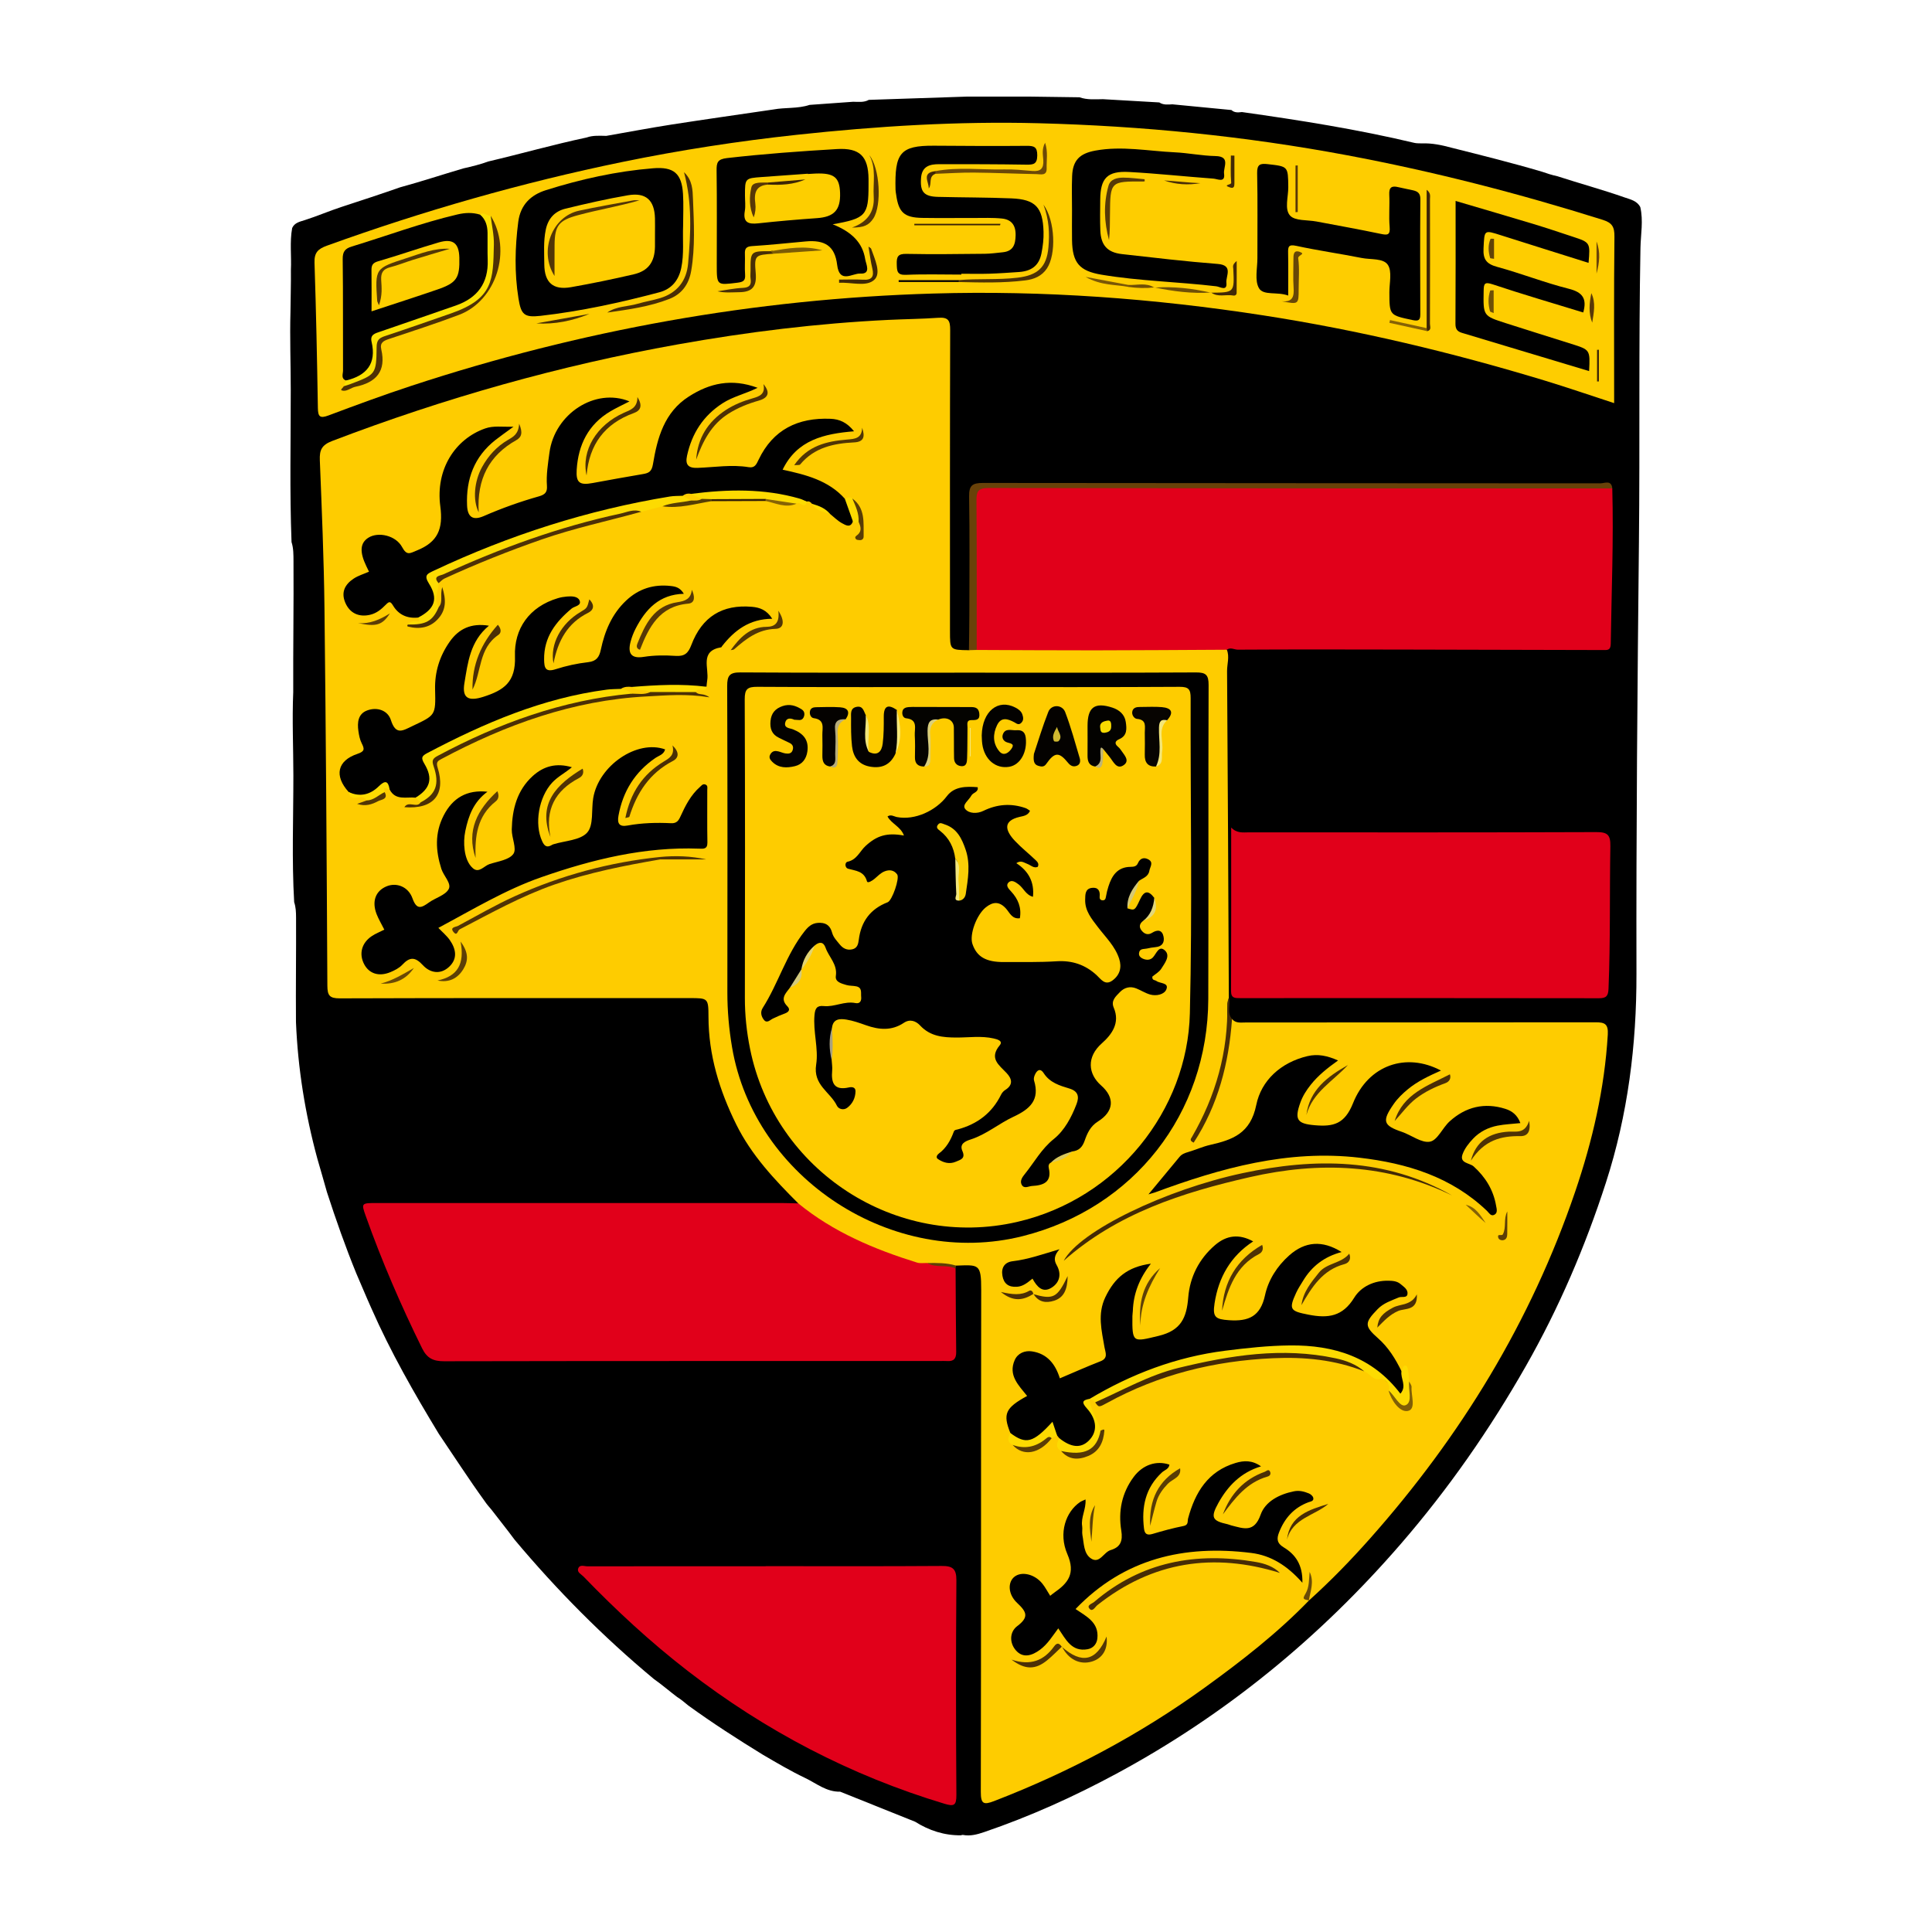
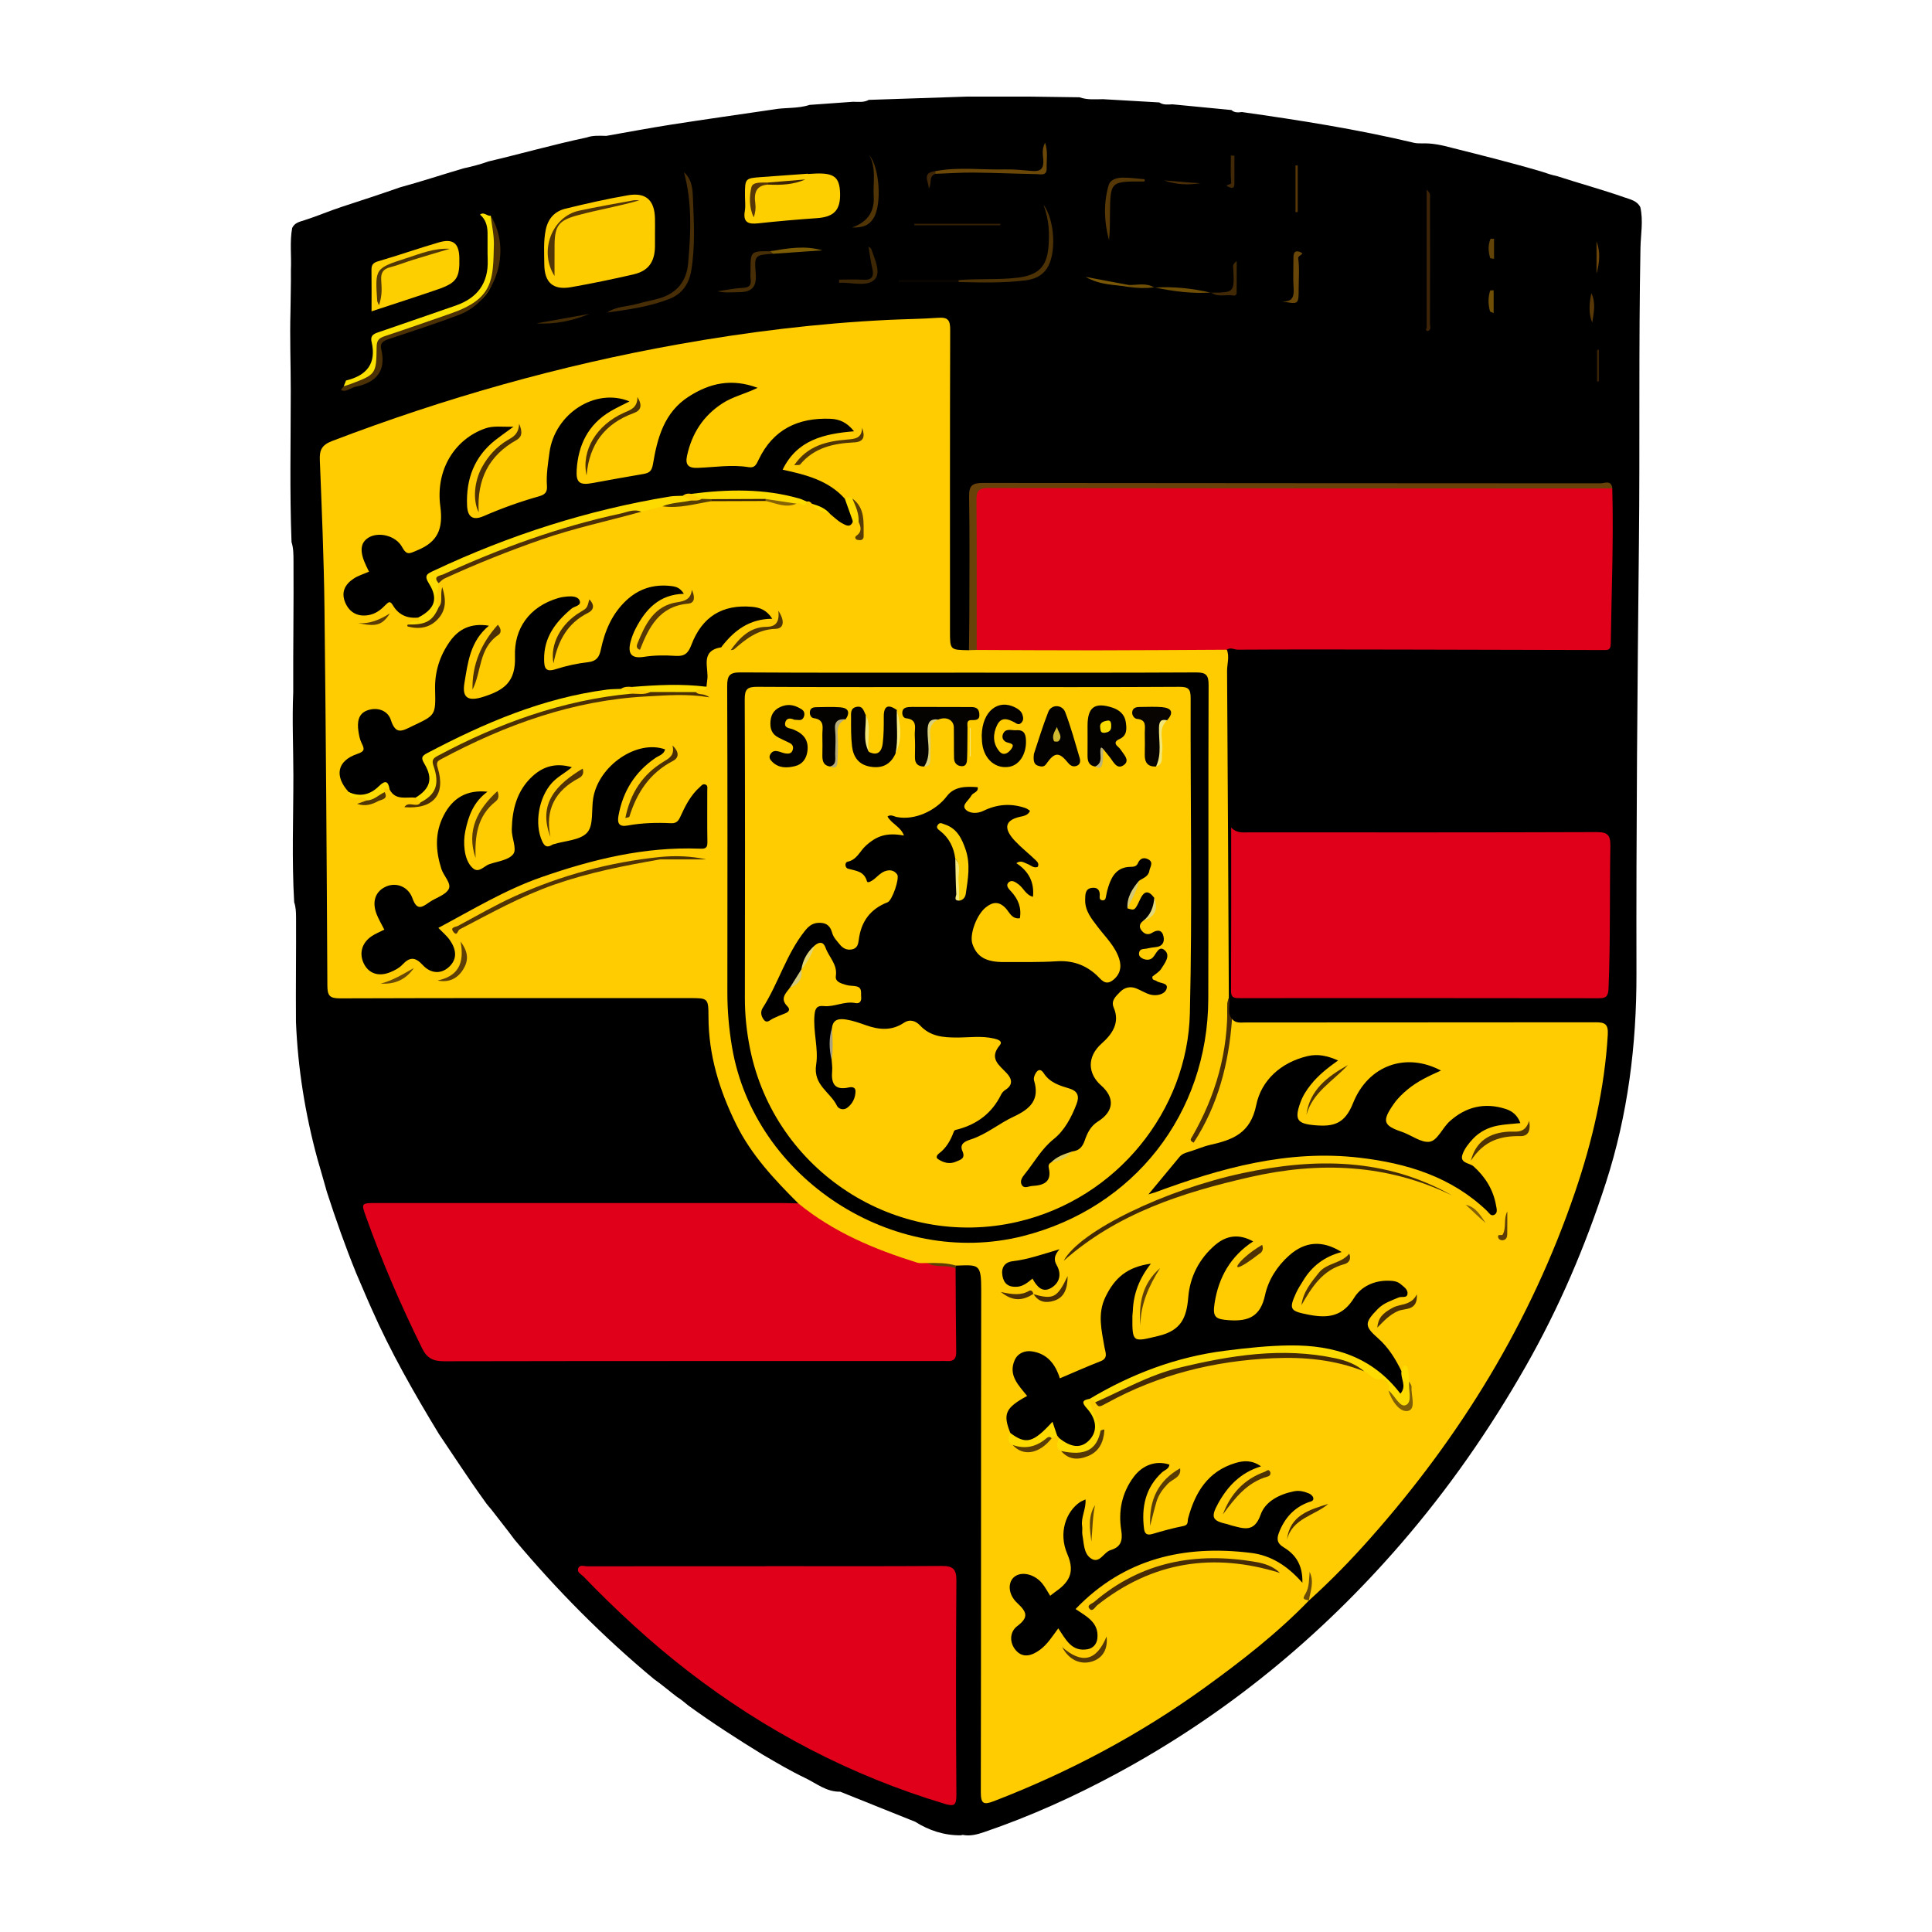
<svg xmlns="http://www.w3.org/2000/svg" version="1.1" id="Layer_1" x="0px" y="0px" width="200px" height="200px" viewBox="0 0 200 200" enable-background="new 0 0 200 200" xml:space="preserve">
  <g>
    <path d="M111.749,10.071c0.79,0.281,1.61,0.206,2.423,0.196c1.946,0.112,3.892,0.224,5.838,0.337   c0.421,0.281,0.892,0.22,1.357,0.196c2.036,0.197,4.072,0.394,6.109,0.59c0.319,0.295,0.701,0.258,1.086,0.21   c5.991,0.845,11.964,1.788,17.855,3.192c0.253,0.06,0.526,0.037,0.789,0.053c1.047-0.041,2.055,0.178,3.057,0.448   c3.135,0.788,6.271,1.568,9.371,2.485c0.52,0.182,1.045,0.351,1.586,0.465c2.308,0.75,4.651,1.386,6.942,2.19   c0.616,0.216,1.299,0.341,1.642,1.01c0.326,1.412,0.042,2.827,0.016,4.241c-0.19,10.121-0.051,20.245-0.157,30.366   c-0.155,14.916-0.291,29.832-0.257,44.749c0.017,7.363-0.888,14.597-3.164,21.634c-2.138,6.61-4.853,12.956-8.293,18.999   c-3.723,6.539-7.999,12.684-12.92,18.373c-8.383,9.694-18.138,17.7-29.433,23.795c-4.415,2.382-8.973,4.442-13.726,6.061   c-0.712,0.242-1.432,0.437-2.196,0.288c-0.064-0.004-0.125,0.009-0.181,0.041c-1.732,0.023-3.307-0.491-4.762-1.406   c-2.587-1.037-5.174-2.074-7.761-3.111c-1.409,0.04-2.461-0.864-3.631-1.422c-1.505-0.718-2.945-1.571-4.386-2.414   c-2.621-1.61-5.207-3.273-7.698-5.082c-0.378-0.3-0.735-0.627-1.152-0.877c-0.817-0.614-1.586-1.29-2.425-1.877   c-5.242-4.359-10.022-9.18-14.4-14.402c-0.785-1.065-1.62-2.094-2.423-3.145c-0.245-0.276-0.481-0.558-0.687-0.865   c-1.646-2.273-3.164-4.632-4.739-6.954c-2.555-4.21-4.997-8.481-6.983-12.997c-0.54-1.195-1.034-2.41-1.561-3.611   c-1.128-2.764-2.118-5.578-3.039-8.417c-0.33-1.155-0.653-2.311-0.993-3.464c-1.258-4.632-2.019-9.341-2.214-14.14   c-0.028-3.616,0.027-7.231,0.009-10.845c-0.003-0.531-0.021-1.057-0.195-1.566c-0.255-4.375-0.079-8.754-0.083-13.13   c-0.003-2.874-0.137-5.748-0.014-8.622c-0.02-4.519,0.057-9.038,0.027-13.557c-0.004-0.666,0.005-1.33-0.203-1.973   c-0.201-5.255-0.077-10.512-0.081-15.768c-0.002-2.694-0.104-5.389-0.029-8.083c0.01-1.434,0.061-2.867,0.044-4.301   c0.072-1.452-0.135-2.914,0.132-4.36c0.25-0.55,0.797-0.654,1.287-0.81c1.295-0.412,2.543-0.954,3.834-1.375   c2.021-0.662,4.043-1.32,6.05-2.025c2.199-0.598,4.363-1.316,6.549-1.959c0.874-0.198,1.746-0.407,2.589-0.718   c3.39-0.796,6.741-1.753,10.148-2.475c0.672-0.241,1.37-0.186,2.064-0.174c2.244-0.392,4.484-0.818,6.734-1.169   c3.513-0.547,7.035-1.044,10.553-1.562c1.241-0.229,2.533-0.068,3.751-0.476c1.503-0.108,3.006-0.216,4.51-0.324   c0.55,0.004,1.109,0.091,1.624-0.196c3.367-0.112,6.734-0.225,10.102-0.337c2.224,0,4.448,0,6.673,0   C108.391,10.024,110.07,10.047,111.749,10.071z" />
    <path fill="#FECC00" d="M82.639,124.576c-2.473-2.468-4.855-4.999-6.428-8.184c-1.735-3.514-2.861-7.164-2.869-11.123   c-0.004-1.946-0.052-1.946-1.936-1.946c-12.076,0-24.153-0.015-36.229,0.027c-1.073,0.004-1.283-0.31-1.288-1.32   c-0.067-13.036-0.149-26.072-0.3-39.107c-0.059-5.095-0.277-10.189-0.48-15.282c-0.042-1.056,0.191-1.576,1.29-1.996   c11.611-4.435,23.518-7.804,35.748-9.99c7.216-1.29,14.486-2.186,21.821-2.54c1.724-0.083,3.452-0.097,5.171-0.219   c1.056-0.075,1.226,0.315,1.223,1.264c-0.032,10.389-0.02,20.778-0.02,31.168c0,1.955,0,1.955,1.963,1.98   c0.318-0.142,0.629-0.307,0.987-0.335c4.164-0.145,8.329-0.04,12.493-0.061c3.767-0.019,7.534-0.011,11.3,0.002   c0.654,0.002,1.341-0.101,1.92,0.347c0.293,0.733,0.016,1.477,0.021,2.214c0.08,11.272,0.128,22.545,0.183,33.817   c-0.404,1.603,0.102,3.218-0.178,4.865c-0.532,3.137-1.557,6.06-2.935,8.888c1.744-3.371,2.866-6.927,3.133-10.734   c0.022-0.308-0.008-0.631,0.31-0.825c0.38,0.458,0.876,0.362,1.396,0.361c12.079-0.015,24.159-0.002,36.238-0.02   c0.949-0.001,1.33,0.17,1.264,1.28c-0.332,5.594-1.584,10.993-3.379,16.267c-4.575,13.438-11.834,25.301-21.234,35.894   c-2,2.254-4.094,4.41-6.333,6.426c-0.459-0.769,0.487-1.473,0.135-2.127c0.424,0.647-0.723,1.344-0.117,2.109   c-3.272,3.383-6.972,6.258-10.771,9.007c-6.753,4.885-14.051,8.761-21.825,11.763c-1.104,0.427-1.383,0.288-1.38-0.957   c0.038-17.313,0.011-34.625,0.041-51.938c0.005-2.769-0.254-2.608-2.606-2.536c-0.913,0.403-1.859-0.037-2.781,0.114   c-1.948-0.213-3.743-0.976-5.568-1.608c-2.605-0.902-4.974-2.266-7.15-3.96C83.123,125.293,82.729,125.061,82.639,124.576z" />
-     <path fill="#FECD00" d="M167.096,41.732c-2.589-0.844-4.909-1.645-7.256-2.357c-9.539-2.89-19.209-5.202-29.07-6.728   c-11.329-1.753-22.71-2.596-34.168-2.26c-18.477,0.541-36.484,3.788-54.037,9.559c-2.877,0.946-5.722,1.995-8.558,3.061   c-0.9,0.339-1.087,0.116-1.101-0.779c-0.081-5.01-0.183-10.02-0.348-15.027c-0.034-1.035,0.34-1.427,1.28-1.767   c10.006-3.614,20.209-6.534,30.626-8.675c5.957-1.224,11.966-2.15,18.02-2.804c8.325-0.899,16.666-1.415,25.035-1.198   c10.715,0.278,21.349,1.333,31.9,3.309c8.977,1.682,17.789,3.951,26.493,6.69c0.998,0.314,1.225,0.748,1.214,1.755   C167.063,30.188,167.096,35.866,167.096,41.732z" />
    <path fill="#E1001A" d="M127.005,67.26c-4.559,0.022-9.118,0.058-13.678,0.063c-4.073,0.004-8.147-0.025-12.22-0.04   c-0.377-0.438-0.395-0.97-0.395-1.508c-0.001-4.574-0.01-9.148,0.005-13.721c0.005-1.579,0.2-1.765,1.774-1.766   c21.004-0.005,42.008-0.004,63.012,0.001c0.479,0,0.987-0.093,1.4,0.272c0.145,5.361-0.081,10.718-0.158,16.076   c-0.01,0.711-0.36,0.656-0.808,0.655c-6.89-0.017-13.781-0.037-20.671-0.049c-5.707-0.01-11.413-0.024-17.119,0.011   C127.771,67.257,127.377,66.972,127.005,67.26z" />
    <path fill="#E1001A" d="M82.639,124.576c3.633,2.976,7.869,4.747,12.295,6.128c0.324,0.101,0.7,0.033,1.052,0.043   c0.941,0.388,2.055-0.136,2.937,0.559c0.018,2.884,0.025,5.768,0.062,8.652c0.009,0.687-0.255,0.989-0.941,0.937   c-0.265-0.02-0.532-0.002-0.799-0.002c-17.092,0-34.183-0.01-51.275,0.023c-1.116,0.002-1.764-0.305-2.274-1.339   c-2.196-4.455-4.163-9.003-5.828-13.681c-0.488-1.37-0.474-1.361,1.22-1.36c13.984,0.004,27.968,0.002,41.952,0.003   C81.574,124.541,82.106,124.564,82.639,124.576z" />
    <path fill="#E1001A" d="M127.451,85.668c0.61,0.622,1.239,0.496,1.838,0.496c11.983,0.003,23.965,0.02,35.948-0.026   c1.165-0.004,1.488,0.276,1.467,1.459c-0.085,4.919,0.012,9.84-0.191,14.759c-0.031,0.745-0.231,0.983-0.986,0.981   c-12.382-0.02-24.764-0.015-37.146-0.011c-0.517,0-0.946,0.026-0.943-0.728C127.461,97.013,127.451,91.427,127.451,85.668z" />
    <path fill="#E1001A" d="M79.269,162.128c6.069,0,12.138,0.023,18.206-0.02c1.124-0.008,1.538,0.279,1.53,1.485   c-0.053,7.408-0.051,14.817,0,22.226c0.008,1.11-0.274,1.193-1.238,0.903c-9.718-2.925-18.545-7.544-26.571-13.747   c-3.861-2.984-7.422-6.282-10.805-9.784c-0.229-0.237-0.683-0.425-0.533-0.829c0.16-0.429,0.615-0.218,0.94-0.219   c6.157-0.009,12.314-0.007,18.471-0.007C79.269,162.133,79.269,162.131,79.269,162.128z" />
    <path fill="#694209" d="M166.904,50.561c-21.535-0.006-43.069-0.005-64.604-0.043c-1.066-0.002-1.224,0.382-1.216,1.313   c0.041,5.15,0.022,10.301,0.024,15.452c-0.268,0.008-0.536,0.016-0.803,0.024c0.014-1.268,0.04-2.535,0.041-3.803   c0.005-4.039,0.043-8.08-0.024-12.118c-0.019-1.136,0.346-1.392,1.429-1.391c21.307,0.03,42.614,0.02,63.921,0.04   C166.099,50.036,166.816,49.647,166.904,50.561z" />
    <path fill="#482D06" d="M127.54,105.485c-0.33,4.581-1.44,8.91-3.971,12.8c-0.479-0.215-0.281-0.408-0.181-0.581   c2.471-4.266,3.768-8.842,3.661-13.794c-0.004-0.205,0.105-0.413,0.161-0.62C127.443,104.004,126.953,104.826,127.54,105.485z" />
    <path fill="#603F07" d="M98.924,131.307c-0.933-0.428-2.025-0.02-2.937-0.559c1.003-0.014,2.006-0.029,2.981,0.267   C98.953,131.112,98.938,131.21,98.924,131.307z" />
    <path d="M100.225,69.634c7.858,0,15.716,0.019,23.574-0.024c1.03-0.006,1.319,0.248,1.315,1.303   c-0.041,10.832,0.003,21.665-0.033,32.497c-0.04,11.878-7.716,21.658-19.198,24.55c-13.424,3.382-27.804-5.966-30.101-19.554   c-0.319-1.884-0.487-3.771-0.485-5.683c0.012-10.566,0.022-21.132-0.019-31.698c-0.004-1.083,0.247-1.424,1.374-1.417   C84.509,69.657,92.367,69.634,100.225,69.634z" />
    <path d="M43.287,63.929c-1.121,0.121-2.029-0.289-2.597-1.239c-0.287-0.479-0.421-0.424-0.748-0.094   c-0.463,0.468-0.95,0.89-1.642,1.049c-1.149,0.264-2.097-0.167-2.561-1.268c-0.46-1.092-0.01-1.9,0.884-2.486   c0.467-0.306,1.028-0.47,1.575-0.71c-0.082-0.169-0.177-0.365-0.272-0.561c-0.721-1.497-0.653-2.419,0.219-2.963   c1.012-0.631,2.828-0.236,3.483,0.982c0.492,0.915,0.814,0.634,1.531,0.344c2.155-0.87,2.735-2.219,2.421-4.57   c-0.511-3.826,1.534-6.964,4.64-8.058c0.868-0.305,1.692-0.149,2.937-0.182c-0.849,0.623-1.375,0.985-1.875,1.379   c-2.189,1.727-3.046,4.046-2.932,6.765c0.051,1.22,0.61,1.594,1.728,1.107c1.858-0.81,3.762-1.491,5.706-2.04   c0.654-0.185,0.88-0.451,0.835-1.085c-0.083-1.158,0.108-2.3,0.26-3.443c0.533-4.008,4.731-6.759,8.286-5.303   c-0.709,0.366-1.365,0.665-1.981,1.03c-2.288,1.357-3.322,3.465-3.486,6.04c-0.086,1.35,0.307,1.631,1.651,1.381   c1.733-0.322,3.468-0.632,5.206-0.928c0.6-0.102,0.909-0.247,1.037-1.016c0.456-2.726,1.162-5.381,3.726-7.018   c2.144-1.37,4.392-1.902,7.113-0.894c-1.337,0.644-2.569,0.913-3.628,1.597c-2.012,1.301-3.179,3.126-3.681,5.43   c-0.2,0.919,0.109,1.296,1.089,1.261c1.765-0.063,3.53-0.366,5.299-0.072c0.636,0.106,0.798-0.31,1.023-0.78   c1.494-3.124,4.077-4.366,7.438-4.23c0.931,0.037,1.699,0.371,2.439,1.294c-3.107,0.255-5.896,0.888-7.393,3.974   c2.394,0.52,4.744,1.1,6.448,3.016c0.781,0.595,1.068,1.366,0.828,2.325c-0.249,0.738-0.767,0.394-1.125,0.202   c-0.452-0.243-0.826-0.63-1.233-0.955c-0.578-0.443-1.297-0.635-1.884-1.062c-0.134-0.176-0.295-0.287-0.529-0.226   c-3.893-0.688-7.8-1.028-11.743-0.476c-0.364-0.006-0.722,0.041-1.071,0.148c-8.782,1.167-17.098,3.884-25.133,7.542   c-0.718,0.327-1.06,0.673-0.654,1.513c0.291,0.603,0.185,1.339,0.028,1.964C44.747,63.398,44.328,64.112,43.287,63.929z" />
    <path d="M109.655,148.879c-0.076-0.095-0.152-0.19-0.227-0.284c-0.429-0.611-0.752-0.655-1.394-0.092   c-1.437,1.258-2.533,1.138-3.442-0.157c-0.798-1.983-0.519-2.606,1.737-3.837c-0.865-1.091-1.988-2.13-1.286-3.717   c0.315-0.712,1.047-1.007,1.781-0.899c1.579,0.233,2.431,1.312,2.891,2.792c1.408-0.596,2.793-1.217,4.206-1.766   c0.835-0.325,0.504-0.927,0.417-1.443c-0.294-1.739-0.751-3.442,0.088-5.194c0.975-2.036,2.307-3.137,4.714-3.466   c-1.198,1.517-1.809,3.115-1.87,4.898c-0.006,0.176-0.042,0.351-0.044,0.527c-0.031,2.819,0.057,2.683,2.707,2.05   c2.334-0.558,2.904-1.883,3.073-3.979c0.17-2.117,1.11-3.982,2.763-5.41c1.21-1.045,2.512-1.189,3.958-0.394   c-2.337,1.528-3.579,3.714-3.995,6.403c-0.225,1.452,0.092,1.66,1.501,1.757c2.02,0.138,3.246-0.384,3.72-2.582   c0.34-1.576,1.248-3.014,2.515-4.135c1.615-1.429,3.403-1.602,5.414-0.341c-1.817,0.482-3.088,1.488-3.976,2.955   c-0.251,0.415-0.525,0.822-0.727,1.261c-0.81,1.753-0.594,1.9,1.287,2.27c2.03,0.399,3.524,0.187,4.721-1.758   c0.708-1.15,2.053-1.788,3.542-1.759c0.448,0.009,0.896,0.04,1.255,0.346c0.33,0.282,0.788,0.56,0.718,1.034   c-0.067,0.454-0.601,0.223-0.909,0.354c-0.769,0.328-1.57,0.576-2.177,1.203c-1.372,1.414-1.396,1.755,0.034,3.016   c1.084,0.956,1.812,2.141,2.432,3.415c0.264,0.206,0.34,0.506,0.411,0.811c0.133,0.57,0.323,1.226-0.342,1.529   c-0.607,0.277-0.738-0.419-1.059-0.742c-1.927-1.939-4.227-3.256-6.946-3.592c-6.643-0.82-13.054,0.169-19.255,2.668   c-1.726,0.695-3.301,1.733-5.12,2.206l0.017-0.019c-0.346,0.336-0.286,0.622-0.013,1.015c0.343,0.492,0.662,1.024,0.725,1.661   c0.113,1.137-0.385,2.033-1.431,2.35C111.042,150.146,110.157,149.962,109.655,148.879z" />
    <path d="M43.019,82.572c-0.954-0.098-2.074,0.333-2.687-0.846c-0.358-0.648-0.655-0.436-1.105-0.026   c-0.94,0.855-2.013,1-3.131,0.291c-1.517-1.672-1.194-3.247,0.908-3.952c0.775-0.259,0.732-0.512,0.437-1.098   c-0.193-0.383-0.279-0.835-0.34-1.266c-0.124-0.882-0.044-1.778,0.909-2.131c1.048-0.388,2.136,0.002,2.453,0.993   c0.513,1.601,1.214,1.109,2.236,0.622c2.374-1.129,2.411-1.082,2.341-3.769c-0.048-1.835,0.478-3.494,1.521-4.973   c0.93-1.32,2.209-1.942,4.053-1.644c-1.958,1.611-2.182,3.836-2.538,5.939c-0.269,1.586,0.443,1.908,1.966,1.42   c2.099-0.672,3.365-1.503,3.267-4.186c-0.104-2.841,1.458-5.136,4.455-6.027c0.293-0.087,0.601-0.138,0.906-0.165   c0.498-0.045,1.135-0.038,1.324,0.402c0.238,0.554-0.518,0.59-0.815,0.838c-1.661,1.388-2.883,2.972-2.853,5.274   c0.011,0.867,0.131,1.354,1.209,1.005c1.084-0.35,2.221-0.597,3.353-0.725c0.867-0.098,1.151-0.545,1.308-1.287   c0.408-1.935,1.149-3.707,2.626-5.095c1.305-1.227,2.847-1.707,4.623-1.504c0.502,0.058,0.954,0.158,1.346,0.807   c-2.54,0.062-3.957,1.595-4.992,3.604c-0.22,0.427-0.398,0.886-0.52,1.35c-0.332,1.262,0.103,1.775,1.358,1.576   c1.107-0.176,2.22-0.172,3.321-0.101c0.917,0.059,1.289-0.284,1.607-1.125c1.11-2.936,3.214-4.221,6.271-3.957   c0.806,0.07,1.528,0.317,2.106,1.238c-2.365,0.011-3.919,1.203-5.205,2.847c-0.027,0.035-0.045,0.1-0.075,0.105   c-2.284,0.382-1.231,2.178-1.454,3.431c-0.038,0.215-0.048,0.435-0.071,0.653c-0.905,0.233-1.813,0.229-2.738,0.117   c-1.595-0.193-3.162,0.328-4.755,0.232c-0.434-0.005-0.869-0.007-1.289,0.135c-6.914,0.626-13.196,3.174-19.292,6.308   c-0.733,0.377-0.871,0.76-0.604,1.562C45.047,81.223,44.496,82.296,43.019,82.572z" />
    <path d="M39.785,96.237c-0.298-0.593-0.596-1.083-0.8-1.61c-0.511-1.319-0.109-2.396,1.025-2.871   c1.019-0.426,2.253,0.012,2.691,1.243c0.436,1.226,0.926,0.988,1.702,0.428c0.678-0.489,1.691-0.744,2.043-1.384   c0.323-0.587-0.522-1.361-0.756-2.096c-0.597-1.876-0.695-3.7,0.232-5.518c0.927-1.817,2.399-2.697,4.538-2.47   c-1.442,1.06-1.962,2.496-2.287,4.048c-0.139,0.665-0.159,1.327-0.074,1.98c0.092,0.707,0.338,1.451,0.864,1.9   c0.629,0.537,1.151-0.258,1.721-0.441c0.87-0.28,2.03-0.431,2.464-1.056c0.374-0.538-0.19-1.664-0.17-2.526   c0.047-2.084,0.535-4.036,2.155-5.517c1.15-1.051,2.472-1.394,4.068-0.923c-0.708,0.595-1.466,0.971-2.045,1.598   c-1.38,1.494-1.871,4.264-1.027,6.069c0.186,0.397,0.41,0.69,0.904,0.433c0.079-0.041,0.153-0.095,0.237-0.121   c1.209-0.376,2.8-0.41,3.519-1.22c0.681-0.766,0.416-2.35,0.62-3.565c0.569-3.378,4.542-6.084,7.442-5.042   c-0.134,0.539-0.661,0.649-1.023,0.899c-2.111,1.454-3.343,3.447-3.802,5.956c-0.15,0.821,0.08,1.185,0.941,1.027   c1.493-0.274,3.002-0.314,4.51-0.24c0.575,0.028,0.773-0.282,0.958-0.687c0.513-1.129,1.071-2.228,2.022-3.066   c0.156-0.137,0.292-0.355,0.559-0.255c0.287,0.107,0.199,0.364,0.2,0.565c0.007,1.813-0.02,3.626,0.014,5.438   c0.013,0.707-0.413,0.654-0.864,0.638c-5.649-0.209-11.026,1.108-16.301,2.945c-3.751,1.306-7.139,3.365-10.687,5.256   c0.431,0.451,0.865,0.808,1.177,1.252c0.641,0.912,0.847,1.915-0.048,2.765c-0.905,0.859-1.991,0.651-2.73-0.155   c-0.814-0.886-1.369-0.86-2.136-0.039c-0.318,0.341-0.787,0.576-1.228,0.76c-1.185,0.494-2.205,0.161-2.72-0.83   c-0.551-1.061-0.261-2.192,0.787-2.895C38.879,96.643,39.334,96.466,39.785,96.237z" />
    <path d="M118.888,123.64c1.16-1.398,2.191-2.636,3.216-3.88c0.24-0.292,0.555-0.402,0.905-0.504c0.76-0.222,1.49-0.561,2.258-0.735   c2.334-0.53,4.181-1.179,4.781-4.135c0.512-2.526,2.527-4.394,5.289-5.053c1.089-0.26,2.074-0.042,3.179,0.447   c-1.105,0.785-2.065,1.55-2.836,2.524c-0.442,0.558-0.818,1.141-1.061,1.817c-0.648,1.801-0.328,2.209,1.497,2.364   c1.911,0.163,3.084-0.117,3.947-2.278c1.591-3.985,5.534-5.285,9.104-3.382c-1.256,0.56-2.424,1.106-3.426,1.933   c-0.551,0.454-1.055,0.939-1.465,1.528c-1.234,1.771-1.093,2.225,0.838,2.88c0.996,0.338,2.041,1.183,2.918,1.02   c0.778-0.145,1.296-1.433,2.033-2.102c1.662-1.507,3.61-1.982,5.777-1.293c0.684,0.217,1.241,0.634,1.546,1.471   c-0.831,0.088-1.601,0.118-2.35,0.262c-0.969,0.186-1.855,0.626-2.535,1.342c-0.449,0.472-0.889,1.029-1.103,1.63   c-0.333,0.937,0.737,0.877,1.153,1.254c1.231,1.115,2.04,2.433,2.321,4.06c0.054,0.314,0.206,0.768-0.208,0.957   c-0.345,0.157-0.53-0.222-0.741-0.423c-3.692-3.526-8.282-4.925-13.191-5.498c-7.405-0.864-14.351,1.067-21.188,3.599   C119.394,123.497,119.234,123.536,118.888,123.64z" />
    <path d="M111.34,166.566c1.154,0.78,2.43,1.399,2.26,3.037c-0.058,0.561-0.416,1.013-0.995,1.121   c-1.681,0.311-2.275-1.026-3.053-2.157c-0.606,0.809-1.104,1.636-1.889,2.215c-0.827,0.61-1.752,0.911-2.495,0.067   c-0.681-0.774-0.67-1.91,0.138-2.517c1.246-0.936,0.969-1.479-0.007-2.393c-0.971-0.909-0.979-2.14-0.305-2.697   c0.744-0.615,2.117-0.301,2.917,0.704c0.3,0.377,0.526,0.814,0.804,1.251c0.142-0.111,0.275-0.226,0.418-0.325   c1.437-0.994,2.231-1.978,1.358-3.993c-0.945-2.181-0.148-4.389,1.309-5.38c0.136-0.093,0.3-0.146,0.573-0.276   c0.068,1.02-0.494,1.852-0.35,2.758c0.048,0.304-0.03,0.629,0.027,0.93c0.165,0.859,0.124,1.912,0.888,2.42   c0.893,0.594,1.305-0.647,2.033-0.865c1.023-0.307,1.279-0.938,1.101-2.04c-0.32-1.973,0.05-3.873,1.285-5.532   c0.925-1.244,2.327-1.74,3.7-1.276c-0.053,0.466-0.504,0.557-0.775,0.809c-1.717,1.589-2.126,3.589-1.856,5.812   c0.07,0.576,0.332,0.719,0.899,0.549c1.051-0.315,2.114-0.603,3.189-0.817c0.545-0.109,0.394-0.478,0.478-0.791   c0.726-2.691,2.046-4.881,4.914-5.735c0.862-0.257,1.713-0.301,2.633,0.351c-2.109,0.639-3.448,2.05-4.422,3.806   c-0.829,1.494-0.633,1.835,0.967,2.187c0.129,0.028,0.251,0.091,0.38,0.123c1.249,0.309,2.363,0.796,3.033-1.109   c0.481-1.368,1.929-2.119,3.455-2.424c0.564-0.113,1.055,0.024,1.544,0.221c0.185,0.074,0.404,0.266,0.449,0.444   c0.09,0.36-0.276,0.386-0.503,0.471c-1.509,0.564-2.47,1.658-3.04,3.129c-0.245,0.631-0.235,1.106,0.483,1.537   c1.215,0.73,1.985,1.809,1.937,3.666c-1.553-1.762-3.248-2.834-5.304-3.088C122.586,159.901,116.366,161.333,111.34,166.566z" />
    <path fill="#FDDB01" d="M112.771,144.828c4.35-2.601,9-4.363,14.047-5.001c2.236-0.282,4.473-0.528,6.736-0.549   c4.548-0.041,8.522,1.191,11.414,4.993c0.709-0.798-0.022-1.578,0.115-2.324c0.082-0.188,0.115-0.467,0.258-0.546   c0.27-0.15,0.373,0.16,0.405,0.335c0.078,0.416,0.091,0.845,0.13,1.268c0.074,0.11,0.155,0.225,0.128,0.362   c-0.152,0.777,0.491,2.002-0.444,2.238c-0.775,0.195-1.38-0.889-1.815-1.662c0.315-0.786-0.63-1.233-0.778-1.195   c-0.857,0.224-1.147-0.58-1.734-0.783c-2.11-1.127-4.369-1.575-6.754-1.62c-6.97-0.131-13.594,1.185-19.769,4.517   c-0.396,0.214-0.799,0.622-1.338,0.306C113.245,144.923,113.002,144.887,112.771,144.828z" />
    <path fill="#FDDB01" d="M43.287,63.929c1.708-0.876,2.119-1.936,1.121-3.513c-0.562-0.888-0.161-1.026,0.517-1.346   c7.793-3.672,15.918-6.279,24.424-7.672c0.434-0.071,0.882-0.052,1.323-0.075c0.454-0.032,0.908-0.063,0.852,0.614   c-0.962,0.281-1.944,0.444-2.947,0.475c-0.73,0.188-1.461,0.377-2.191,0.565c-5.356,0.87-10.469,2.562-15.495,4.555   c-1.524,0.605-3.029,1.256-4.517,1.945c-0.392,0.182-1.032,0.187-0.971,0.895c0.017,0.82-0.58,1.645,0.02,2.461   c-0.111,1.525-1.287,2.191-3.209,1.818c0.247-0.276,0.511-0.411,0.918-0.329C43.611,64.417,43.312,64.094,43.287,63.929z" />
    <path fill="#FDDC01" d="M43.019,82.572c1.519-0.928,1.836-1.967,0.912-3.509c-0.381-0.636-0.264-0.809,0.34-1.127   c5.863-3.085,11.897-5.674,18.539-6.544c0.48-0.063,0.97-0.055,1.455-0.079c0.545-0.136,1.018-0.118,1.188,0.552   c-3.099,0.644-6.258,1.012-9.298,1.928c-3.615,1.089-6.953,2.83-10.339,4.455c-0.659,0.316-0.919,0.649-0.617,1.439   c0.466,1.219,0.21,2.355-0.843,3.224c-0.233,0.193-0.486,0.419-0.817,0.152C43.366,82.899,43.192,82.735,43.019,82.572z" />
    <path fill="#422906" d="M150.345,123.766c-6.744-3.287-13.765-3.547-20.945-1.913c-6.999,1.593-13.75,3.763-19.284,8.662   c1.665-3.107,10.596-7.381,18.514-9.071C136.135,119.841,143.437,119.846,150.345,123.766z" />
    <path fill="#010000" d="M106.883,132.362c-0.554,0.452-0.991,0.805-1.611,0.845c-0.845,0.055-1.353-0.299-1.5-1.133   c-0.151-0.854,0.237-1.417,1.068-1.514c1.575-0.184,3.056-0.712,4.838-1.238c-0.538,0.614-0.611,1.091-0.298,1.632   c0.518,0.898,0.344,1.786-0.494,2.33C107.939,133.897,107.344,133.21,106.883,132.362z" />
    <path fill="#432906" d="M113.372,145.168c2.858-1.253,5.589-2.828,8.651-3.57c5.353-1.297,10.743-2.17,16.247-0.985   c1.076,0.232,2.108,0.609,2.962,1.353c-3.038-1.208-6.192-1.508-9.441-1.364c-6.09,0.271-11.848,1.693-17.206,4.639   C113.743,145.703,113.74,145.696,113.372,145.168z" />
    <path fill="#4A2F06" d="M43.54,83.063c1.575-0.817,1.993-1.871,1.345-3.749c-0.205-0.595-0.091-0.795,0.432-1.074   c6.302-3.364,12.905-5.773,20.071-6.434c0.616-0.464,1.388-0.221,2.056-0.456c1.547-0.107,3.11-0.481,4.6,0.294   c0.286,0.359,0.765,0.061,1.393,0.541c-2.382-0.39-4.44-0.2-6.507-0.091c-7.622,0.401-14.58,2.926-21.233,6.476   c-0.365,0.195-0.575,0.313-0.395,0.888c0.874,2.79-0.429,4.337-3.441,4.101C42.303,82.852,43.153,83.697,43.54,83.063z" />
    <path fill="#462B06" d="M132.497,162.828c-6.861-2.132-13.178-1.191-18.892,3.329c-0.235,0.186-0.496,0.729-0.803,0.396   c-0.359-0.39,0.245-0.532,0.461-0.718c4.89-4.19,10.58-5.203,16.762-4.137C130.939,161.856,131.851,162.173,132.497,162.828z" />
    <path fill="#4F3206" d="M68.345,88.966c-3.703,0.64-7.382,1.359-10.946,2.601c-3.445,1.201-6.608,2.97-9.823,4.646   c-0.196,0.102-0.244,0.722-0.604,0.3c-0.461-0.539,0.205-0.541,0.431-0.662c1.95-1.047,3.872-2.162,5.885-3.073   c4.787-2.167,9.81-3.523,15.044-4.065c0.091,0.052,0.123,0.106,0.097,0.163C68.402,88.936,68.374,88.966,68.345,88.966z" />
    <path fill="#4D3007" d="M45.404,60.372c-0.659-0.749,0.173-0.77,0.501-0.921c5.894-2.701,11.958-4.912,18.309-6.28   c0.715-0.154,1.413-0.519,2.172-0.195c-3.435,0.955-6.928,1.691-10.305,2.868c-3.422,1.193-6.781,2.532-10.071,4.045   C45.782,59.995,45.605,60.209,45.404,60.372z" />
    <path fill="#FDDB01" d="M71.535,51.126c3.782-0.483,7.548-0.578,11.26,0.497c0.249,0.072,0.482,0.2,0.722,0.303   c-0.189,0.881-0.759-0.126-1.058,0.214c-1.151,0.159-2.234-0.268-3.352-0.393c-1.746-0.002-3.492,0-5.237,0   c-0.384-0.018-0.748,0.16-1.134,0.12C72.242,51.772,71.682,51.783,71.535,51.126z" />
    <path fill="#FDDB01" d="M109.655,148.879c1.216,0.97,2.208,1.065,3.023,0.288c0.941-0.896,0.926-2.164-0.172-3.38   c-0.553-0.613-0.475-0.84,0.281-0.978c0.062,1.207,0.916,2.138,1.147,3.286c0.084,2.243-1.841,3.237-4.089,2.112   C109.22,149.845,109.42,149.365,109.655,148.879z" />
-     <path fill="#4C3006" d="M72.068,47.583c0.144-2.22,1.205-3.921,3.066-5.137c0.858-0.561,1.804-0.937,2.781-1.213   c0.729-0.206,1.342-0.442,1.114-1.472c0.806,0.948,0.397,1.461-0.471,1.707c-1.113,0.315-2.163,0.736-3.142,1.353   C73.634,43.943,72.762,45.675,72.068,47.583z" />
    <path fill="#492E06" d="M60.721,49.215c-0.566-2.593,1.037-5.214,3.855-6.479c0.669-0.3,1.413-0.488,1.412-1.636   c0.565,0.917,0.32,1.408-0.372,1.658C62.596,43.851,60.999,46.004,60.721,49.215z" />
    <path fill="#4B3006" d="M53.742,43.864c0.403,0.94,0.249,1.393-0.297,1.701c-2.808,1.581-4.092,4.012-3.89,7.471   c-0.648-1.29-0.444-3.238,0.337-4.665c0.649-1.186,1.534-2.157,2.707-2.841C53.133,45.219,53.679,44.94,53.742,43.864z" />
    <path fill="#FDDB01" d="M104.592,148.346c1.623,1.211,2.354,1.025,4.361-1.166c0.167,0.496,0.321,0.955,0.475,1.414   c-0.185,0.097-0.371,0.193-0.556,0.29c-0.814,0.515-1.578,1.144-2.608,1.179c-0.54,0.018-1.054-0.049-1.439-0.49   C104.225,149.264,104.328,148.82,104.592,148.346z" />
    <path fill="#FDDC01" d="M72.044,71.643c-1.574-0.002-3.148-0.004-4.722-0.007c-0.662-0.089-1.464,0.332-1.917-0.524   c2.576-0.205,5.151-0.345,7.728-0.02C73.061,71.85,72.176,71.002,72.044,71.643z" />
    <path fill="#492E06" d="M64.737,84.682c0.515-2.586,1.785-4.518,3.958-5.835c0.601-0.364,1.173-0.671,0.92-1.683   c0.721,0.686,0.68,1.28,0.043,1.611c-2.404,1.248-3.736,3.287-4.51,5.785C65.134,84.603,64.997,84.608,64.737,84.682z" />
    <path fill="#553707" d="M71.618,61.054c0.311,0.651,0.37,1.369-0.374,1.435c-2.968,0.262-4.066,2.411-4.995,4.776   c-0.403-0.122-0.355-0.419-0.268-0.635c0.809-1.995,1.705-3.934,4.175-4.296C70.929,62.221,71.523,62.001,71.618,61.054z" />
    <path fill="#4F3206" d="M56.982,86.637c-1.356-3.498,0.695-5.472,3.327-7.065c0.125,0.292,0.112,0.719-0.362,0.968   C57.449,81.849,56.404,83.846,56.982,86.637z" />
    <path fill="#4D3206" d="M158.297,116.025c0.193,1.137-0.169,1.598-0.914,1.587c-1.986-0.029-3.743,0.415-5.117,2.545   c0.501-1.98,1.896-2.899,3.92-3.009C156.946,117.108,157.861,117.4,158.297,116.025z" />
-     <path fill="#482D07" d="M150.093,111.213c0.145,0.404-0.052,0.763-0.456,0.91c-1.087,0.396-2.113,0.881-3.038,1.586   c-0.871,0.664-1.489,1.556-2.223,2.335C145.244,113.227,147.82,112.383,150.093,111.213z" />
    <path fill="#4B3006" d="M139.673,129.779c0.24,0.578-0.057,0.966-0.491,1.081c-2.275,0.601-3.381,2.384-4.457,4.247   c0.17-1.357,0.992-2.345,1.801-3.355C137.352,130.721,138.843,130.812,139.673,129.779z" />
    <path fill="#4F3406" d="M82.214,48.157c1.385-2.032,3.376-2.478,5.465-2.653c0.817-0.068,1.537-0.108,1.568-1.224   c0.296,0.873,0.233,1.464-0.83,1.517c-2.126,0.105-4.124,0.53-5.583,2.285C82.759,48.171,82.519,48.125,82.214,48.157z" />
-     <path fill="#4E3206" d="M130.657,128.869c0.134,0.343,0.092,0.733-0.33,0.949c-2.411,1.233-3.147,3.526-3.818,5.869   C126.646,132.665,128.032,130.377,130.657,128.869z" />
+     <path fill="#4E3206" d="M130.657,128.869c0.134,0.343,0.092,0.733-0.33,0.949C126.646,132.665,128.032,130.377,130.657,128.869z" />
    <path fill="#4B2F07" d="M51.536,64.677c0.238,0.269,0.488,0.751,0.04,1.059c-2.038,1.4-1.713,3.791-2.662,5.654   C48.856,68.835,49.8,66.606,51.536,64.677z" />
    <path fill="#452B06" d="M61.008,62.045c0.631,0.659,0.396,1.135-0.136,1.4c-2.105,1.052-3.114,2.858-3.575,5.227   c-0.385-1.997,0.791-4.135,2.788-5.315C60.776,62.949,60.776,62.949,61.008,62.045z" />
    <path fill="#4C3006" d="M126.593,156.77c0.784-2.12,2.188-3.646,4.34-4.414c0.149-0.053,0.386-0.329,0.539-0.017   c0.111,0.225,0.01,0.439-0.248,0.512C129.083,153.457,127.834,155.089,126.593,156.77z" />
    <path fill="#593B06" d="M51.484,81.903c0.17,0.358,0.186,0.775-0.162,1.05c-1.94,1.535-2.171,3.643-2.091,5.867   C48.255,85.969,49.437,83.788,51.484,81.903z" />
    <path fill="#503506" d="M75.644,67.301c0.925-1.284,1.986-2.397,3.704-2.411c0.899-0.007,1.37-0.43,1.225-1.667   c0.691,1.043,0.592,1.85-0.293,1.876c-1.814,0.054-3.044,1.029-4.282,2.114C75.917,67.285,75.763,67.274,75.644,67.301z" />
    <path fill="#4C3106" d="M135.238,115.42c0.32-2.578,2.176-3.973,4.291-5.165C138.024,111.905,135.88,113.06,135.238,115.42z" />
    <path fill="#533706" d="M109.846,150.207c2.464,0.541,3.698-0.097,4.089-2.112c0.138-0.035,0.407-0.238,0.387,0.017   c-0.089,1.147-0.511,2.128-1.663,2.608C111.616,151.154,110.644,151.139,109.846,150.207z" />
-     <path fill="#4C3006" d="M109.931,170.453c-0.511,0.478-0.996,0.987-1.538,1.427c-1.205,0.979-2.284,0.993-3.679-0.076   c1.991,0.667,3.364,0.08,4.405-1.366c0.311-0.432,0.543-0.332,0.794,0.032C109.912,170.47,109.931,170.453,109.931,170.453z" />
    <path fill="#523607" d="M109.912,170.47c2.079,1.832,3.586,1.489,4.639-1.055c0.161,1.289-0.403,2.252-1.516,2.587   c-1.245,0.375-2.437-0.219-3.105-1.549C109.931,170.453,109.912,170.47,109.912,170.47z" />
    <path fill="#583C06" d="M119.063,157.952c-0.118-2.734,0.848-4.671,3.099-5.956c0.161,0.939-0.797,1.111-1.269,1.604   c-0.524,0.546-0.966,1.146-1.18,1.878C119.495,156.22,119.317,156.975,119.063,157.952z" />
    <path fill="#FDDC01" d="M36.094,81.991c1.179,0.545,2.233,0.273,3.115-0.592c0.652-0.639,0.982-0.589,1.122,0.327   c-0.187-0.056-0.375-0.113-0.562-0.169c0.015,0.148,0.031,0.296,0.046,0.444c-0.436,0.675-0.992,1.089-1.849,0.861   c-0.252-0.441-0.677-0.365-1.049-0.293C36.405,82.668,36.156,82.487,36.094,81.991z" />
    <path fill="#482D06" d="M146.672,133.989c0.101,1.738-1.215,1.419-1.924,1.719c-0.893,0.378-1.486,1.043-2.17,1.723   c0.091-1.001,0.544-1.494,1.623-2.068C144.983,134.948,146.081,135.168,146.672,133.989z" />
    <path fill="#472B06" d="M133.228,159.384c0.278-2.493,2.284-3.089,4.277-3.701C136.086,156.905,133.797,157.159,133.228,159.384z" />
    <path fill="#482E06" d="M42.214,64.651c1.897,0.034,2.572-0.349,3.209-1.818c0.468-0.525,0.104-1.185,0.355-2.063   c0.423,1.329,0.391,2.324-0.35,3.204c-0.852,1.011-1.975,1.201-3.214,0.886c-0.025-0.006-0.055-0.06-0.053-0.089   C42.165,64.729,42.196,64.691,42.214,64.651z" />
    <path fill="#5E4007" d="M120.096,131.268c-1.161,1.842-2.036,3.755-2.041,5.956C117.862,134.956,118.242,132.868,120.096,131.268z" />
    <path fill="#5D3F07" d="M45.289,101.501c2.07-0.43,2.832-1.689,2.388-4.03c0.877,1.162,0.784,2.03,0.296,2.84   C47.387,101.286,46.489,101.753,45.289,101.501z" />
    <path fill="#462B06" d="M106.961,133.971c2.1,0.583,2.477,0.385,3.562-1.87c-0.014,1.428-0.419,2.232-1.394,2.547   c-0.852,0.274-1.637,0.156-2.146-0.705L106.961,133.971z" />
    <path fill="#FDDB01" d="M88.289,53.966c-0.276-0.775-0.552-1.55-0.828-2.325c0.251-0.115,0.5-0.261,0.768-0.04   c0.548,0.713,1.083,1.429,0.651,2.407C88.679,54.05,88.464,54.29,88.289,53.966z" />
    <path fill="#805E06" d="M143.744,143.943c0.639,0.512,1.17,1.795,1.79,1.512c0.722-0.329,0.226-1.598,0.341-2.449   c0.088,0.196,0.263,0.398,0.25,0.587c-0.06,0.879,0.508,2.311-0.405,2.473C144.914,146.208,144.038,145.027,143.744,143.943z" />
    <path fill="#5A3D06" d="M104.824,149.574c1.245,0.458,2.371,0.224,3.391-0.594c0.206-0.166,0.394-0.361,0.656-0.095   C107.589,150.518,105.908,150.804,104.824,149.574z" />
    <path fill="#563D04" d="M72.638,51.643c0.345,0.01,0.69,0.021,1.034,0.031c0.077,0.05,0.101,0.097,0.072,0.141   c-0.028,0.043-0.055,0.065-0.083,0.065c-1.685,0.269-3.344,0.786-5.084,0.532c0.94-0.395,1.963-0.375,2.938-0.598   C71.848,51.482,72.281,51.81,72.638,51.643z" />
    <path fill="#583C06" d="M88.88,54.009c0.055-0.876-0.32-1.636-0.651-2.407c1.377,1.011,1.148,2.506,1.174,3.921   c0.005,0.253-0.152,0.408-0.419,0.391c-0.129-0.008-0.307-0.018-0.373-0.099c-0.208-0.256,0.055-0.342,0.205-0.485   C89.25,54.918,89.078,54.46,88.88,54.009z" />
    <path fill="#694906" d="M42.843,100.208c-0.824,1.209-1.986,1.711-3.436,1.612C40.662,101.511,41.738,100.828,42.843,100.208z" />
    <path fill="#4B2F07" d="M106.983,133.942c-1.041,0.663-2.075,0.866-3.372-0.198c1.184,0.266,2.078,0.378,2.932-0.122   c0.19-0.111,0.41,0.069,0.418,0.348C106.961,133.971,106.983,133.942,106.983,133.942z" />
    <path fill="#5B3C07" d="M40.36,63.499c-0.779,1.222-1.41,1.406-3.305,1.003C38.286,64.612,39.346,64.136,40.36,63.499z" />
    <path fill="#311D05" d="M73.662,51.88c0.013-0.068,0.017-0.137,0.01-0.206c1.855-0.008,3.711-0.015,5.566-0.023   c0.102,0.044,0.136,0.089,0.105,0.137c-0.032,0.049-0.065,0.073-0.098,0.073C77.384,51.868,75.523,51.874,73.662,51.88z" />
    <path fill="#4B2F06" d="M68.345,88.966c-0.005-0.084-0.009-0.168-0.012-0.252c1.587-0.149,3.173-0.106,4.766,0.252   C71.514,88.966,69.929,88.966,68.345,88.966z" />
    <path fill="#6A4B07" d="M135.509,165.675c-0.672-0.124-0.667-0.173-0.347-0.728c0.382-0.662,0.333-1.436,0.411-2.224   c0.5,1.044,0.071,2.002-0.082,2.97C135.491,165.693,135.509,165.675,135.509,165.675z" />
    <path fill="#513606" d="M37.967,82.861c0.742-0.016,1.231-0.578,1.849-0.861c0.415,0.752-0.354,0.765-0.667,0.932   c-0.627,0.335-1.32,0.578-2.182,0.285C37.369,83.075,37.668,82.968,37.967,82.861z" />
    <path fill="#5F4206" d="M113.358,155.81c-0.269,1.267-0.26,2.531-0.378,3.784C112.82,158.3,112.597,157.002,113.358,155.81z" />
    <path fill="#5C3D07" d="M156.034,125.408c0,0.785,0.009,1.57-0.005,2.355c-0.005,0.268-0.078,0.544-0.388,0.613   c-0.228,0.051-0.487-0.042-0.546-0.263c-0.121-0.452,0.374-0.139,0.479-0.336C155.963,127.043,155.617,126.226,156.034,125.408z" />
    <path fill="#856106" d="M151.734,124.714c1.045,0.241,1.525,1.093,2.061,1.891C153.079,126.008,152.425,125.346,151.734,124.714z" />
    <path fill="#866305" d="M79.245,51.862c0.013-0.071,0.011-0.141-0.007-0.211c1.074,0.163,2.147,0.325,3.221,0.488   C81.336,52.638,80.306,52.076,79.245,51.862z" />
    <path fill="#FDDB01" d="M84.046,52.151c0.713,0.203,1.401,0.451,1.884,1.062C85.232,52.983,84.469,52.87,84.046,52.151z" />
    <path d="M70.715,23.383c-0.06,1.451,0.111,2.911-0.194,4.366c-0.28,1.334-1.054,2.186-2.26,2.506   c-4.05,1.076-8.147,1.967-12.314,2.442c-1.696,0.193-2.008-0.144-2.275-1.809c-0.422-2.638-0.363-5.274-0.022-7.922   c0.229-1.774,1.307-2.79,2.858-3.278c3.618-1.141,7.313-1.964,11.107-2.269c2.125-0.171,2.953,0.52,3.088,2.644   C70.773,21.166,70.715,22.276,70.715,23.383z" />
    <path d="M86.198,23.218c1.944,0.775,3.102,1.882,3.371,3.632c0.073,0.475,0.648,1.544-0.528,1.472   c-0.792-0.049-2.14,1.093-2.38-0.907c-0.234-1.954-1.272-2.604-3.261-2.422c-1.851,0.169-3.701,0.366-5.555,0.484   c-0.603,0.038-0.756,0.264-0.733,0.807c0.03,0.709-0.035,1.423,0.019,2.129c0.05,0.641-0.186,0.778-0.806,0.854   c-2.13,0.261-2.125,0.3-2.125-1.891c0-3.24,0.027-6.48-0.018-9.72c-0.012-0.834,0.101-1.18,1.077-1.292   c3.787-0.435,7.584-0.709,11.385-0.934c2.367-0.14,3.242,0.753,3.267,3.095c0.002,0.222,0,0.444,0,0.666   C89.911,22.284,89.63,22.619,86.198,23.218z" />
    <path d="M133.355,30.597c-1.135-0.425-2.559,0.029-3.024-0.759c-0.47-0.798-0.161-2.065-0.165-3.127   c-0.009-2.931,0.038-5.863-0.027-8.792c-0.02-0.912,0.328-1.013,1.077-0.929c2.137,0.24,2.122,0.223,2.146,2.368   c0.012,1.013-0.416,2.297,0.187,2.959c0.516,0.567,1.798,0.435,2.741,0.614c2.21,0.419,4.426,0.812,6.626,1.276   c0.708,0.149,1.017,0.151,0.939-0.732c-0.097-1.102,0.018-2.22-0.038-3.328c-0.038-0.76,0.256-0.941,0.934-0.773   c0.513,0.127,1.037,0.21,1.552,0.333c0.462,0.111,0.737,0.308,0.732,0.901c-0.031,3.979-0.018,7.958-0.005,11.937   c0.002,0.617-0.2,0.716-0.805,0.588c-2.388-0.509-2.387-0.483-2.396-2.865c-0.004-0.969,0.295-2.157-0.155-2.846   c-0.465-0.712-1.773-0.53-2.713-0.717c-2.25-0.448-4.527-0.767-6.767-1.255c-0.832-0.181-0.86,0.113-0.848,0.747   C133.373,27.611,133.355,29.029,133.355,30.597z" />
    <path d="M164.503,38.415c-4.422-1.331-8.796-2.649-13.172-3.961c-0.481-0.144-0.666-0.398-0.663-0.938   c0.027-4.169,0.015-8.338,0.015-12.715c2.762,0.816,5.433,1.593,8.095,2.398c1.35,0.408,2.686,0.86,4.026,1.302   c1.823,0.602,1.821,0.607,1.643,2.711c-3.025-0.952-6.036-1.893-9.042-2.849c-1.808-0.575-1.732-0.582-1.831,1.356   c-0.058,1.129,0.303,1.605,1.404,1.906c2.499,0.682,4.925,1.641,7.435,2.272c1.454,0.366,1.878,1.052,1.483,2.451   c-3.109-0.955-6.255-1.872-9.361-2.908c-0.866-0.289-0.935-0.08-0.948,0.683c-0.043,2.57-0.068,2.577,2.293,3.332   c2.263,0.724,4.531,1.434,6.797,2.148C164.614,36.212,164.615,36.21,164.503,38.415z" />
    <path d="M35.818,39.391c-0.55-0.204-0.306-0.678-0.308-1.027c-0.018-3.849,0.016-7.698-0.034-11.546   c-0.01-0.765,0.245-1.086,0.932-1.296c3.646-1.111,7.221-2.45,10.942-3.322c0.802-0.188,1.562-0.221,2.342,0.018   c0.875,0.206,1.021,0.943,1.085,1.641c0.125,1.369,0.166,2.756-0.009,4.118c-0.249,1.947-1.486,3.159-3.241,3.886   c-2.377,0.985-4.834,1.752-7.29,2.502c-1.088,0.332-1.451,0.875-1.42,1.993C38.877,38.564,38.127,39.258,35.818,39.391z" />
    <path d="M99.515,28.425c-1.908,0-3.819-0.059-5.723,0.025c-0.945,0.041-0.937-0.406-0.96-1.103   c-0.025-0.767,0.117-1.084,0.997-1.065c2.706,0.057,5.414,0.015,8.121-0.01c0.618-0.006,1.235-0.095,1.851-0.157   c1.075-0.108,1.317-0.779,1.336-1.761c0.02-1.052-0.442-1.629-1.41-1.731c-0.967-0.102-1.95-0.055-2.926-0.058   c-1.776-0.006-3.552,0.02-5.328-0.008c-1.863-0.029-2.446-0.565-2.698-2.378c-0.024-0.176-0.064-0.351-0.069-0.528   c-0.094-3.783,0.444-4.594,3.989-4.567c3.195,0.024,6.391,0.041,9.586,0.014c0.75-0.006,1.104,0.095,1.096,0.988   c-0.008,0.896-0.38,0.971-1.115,0.959c-3.018-0.049-6.036-0.053-9.054-0.049c-0.948,0.001-1.765,0.208-1.86,1.413   c-0.114,1.44,0.278,1.935,1.756,1.972c2.529,0.063,5.06,0.051,7.587,0.154c2.507,0.101,3.26,0.924,3.337,3.453   c0.023,0.753-0.069,1.492-0.216,2.241c-0.26,1.324-1.097,1.844-2.33,1.929c-1.017,0.07-2.035,0.143-3.054,0.175   c-0.97,0.03-1.941,0.006-2.912,0.006C99.516,28.368,99.516,28.397,99.515,28.425z" />
    <path d="M110.975,21.816c0.001-1.198-0.038-2.397,0.011-3.593c0.067-1.628,0.778-2.332,2.394-2.631   c2.755-0.51,5.482,0.045,8.218,0.175c1.412,0.067,2.816,0.361,4.227,0.388c1.601,0.031,0.797,1.17,0.889,1.814   c0.142,0.998-0.679,0.552-1.096,0.522c-2.916-0.213-5.826-0.53-8.744-0.688c-2.25-0.121-2.963,0.644-2.978,2.868   c-0.007,1.065-0.032,2.131,0.01,3.194c0.059,1.525,0.733,2.27,2.242,2.439c3.299,0.369,6.598,0.765,9.907,1.019   c1.654,0.126,0.826,1.268,0.901,1.941c0.104,0.93-0.666,0.419-1.038,0.374c-3.959-0.47-7.958-0.541-11.896-1.203   c-2.282-0.383-3.005-1.232-3.045-3.558C110.959,23.857,110.974,22.837,110.975,21.816z" />
    <path fill="#FBE101" d="M35.818,39.391c2.132-0.51,3.176-1.745,2.647-4.008c-0.177-0.757,0.388-0.876,0.874-1.045   c2.621-0.911,5.251-1.797,7.869-2.718c2.214-0.779,3.364-2.315,3.278-4.716c-0.034-0.93,0-1.863-0.015-2.794   c-0.012-0.728-0.19-1.397-0.779-1.893c0.405-0.336,0.723,0.187,1.101,0.112c0.776,1.914,0.642,3.912,0.413,5.881   c-0.231,1.981-1.482,3.249-3.295,3.99c-2.423,0.989-4.931,1.734-7.411,2.553c-0.896,0.296-1.501,0.658-1.23,1.741   c0.073,0.292-0.033,0.625,0.02,0.927c0.19,1.093-0.334,1.68-1.335,1.906c-0.803,0.181-1.459,0.888-2.374,0.657   C35.66,39.786,35.739,39.588,35.818,39.391z" />
    <path fill="#4D3106" d="M35.581,39.984c0.211-0.067,0.425-0.124,0.632-0.202c2.71-1.019,2.739-1.02,2.775-3.865   c0.009-0.659,0.228-0.917,0.818-1.112c2.302-0.76,4.589-1.565,6.879-2.36c4.422-1.537,4.356-3.491,4.441-7.109   c0.024-0.999-0.215-2.004-0.334-3.007c2.228,3.587,0.597,8.797-3.273,10.263c-2.385,0.903-4.818,1.684-7.237,2.494   c-0.554,0.185-0.979,0.368-0.813,1.082c0.524,2.255-0.525,3.429-2.666,3.867c-0.425,0.087-0.835,0.446-1.233,0.417   C35.019,40.412,35.547,40.151,35.581,39.984z" />
    <path fill="#482E06" d="M70.807,17.826c0.885,0.823,0.894,1.85,0.93,2.778c0.098,2.478,0.238,4.963-0.185,7.436   c-0.239,1.398-0.979,2.401-2.251,2.901c-2.061,0.811-4.254,1.107-6.439,1.414c0.949-0.667,2.106-0.603,3.156-0.913   c0.763-0.225,1.557-0.348,2.318-0.58c1.76-0.538,2.738-1.785,2.897-3.583C71.509,24.152,71.669,21.017,70.807,17.826z" />
    <path fill="#4D3206" d="M99.234,28.998c2.028-0.179,4.065-0.009,6.097-0.251c2.074-0.247,3.024-1.068,3.203-3.157   c0.121-1.405,0.079-2.808-0.514-4.407c1.22,1.676,1.332,5.154,0.355,6.609c-0.529,0.788-1.31,1.12-2.244,1.235   c-2.296,0.283-4.596,0.223-6.897,0.167c-0.081-0.043-0.109-0.086-0.082-0.13C99.18,29.02,99.206,28.998,99.234,28.998z" />
    <path fill="#6B4808" d="M96.834,17.715c2.364-0.45,4.749-0.121,7.124-0.177c0.966-0.023,1.937,0.076,2.903,0.16   c0.861,0.075,1.198-0.253,1.14-1.135c-0.036-0.543-0.171-1.13,0.187-1.789c0.318,0.952,0.137,1.814,0.161,2.656   c0.024,0.808-0.621,0.602-1.055,0.594c-2.164-0.039-4.327-0.138-6.491-0.158c-1.322-0.012-2.646,0.082-3.968,0.128   c-0.087-0.062-0.116-0.124-0.087-0.186C96.776,17.746,96.805,17.715,96.834,17.715z" />
    <path fill="#563807" d="M118.504,18.76c-0.043,0.01-0.086,0.03-0.129,0.03c-3.441-0.019-3.442-0.019-3.471,3.419   c-0.007,0.881-0.001,1.763-0.099,2.647c-0.507-1.865-0.586-3.758-0.051-5.639c0.194-0.682,0.902-0.826,1.531-0.828   c0.734-0.002,1.467,0.106,2.201,0.166C118.492,18.623,118.498,18.691,118.504,18.76z" />
    <path fill="#513506" d="M89.99,16.059c1.105,1.359,1.302,5.2,0.42,6.552c-0.461,0.706-0.984,0.951-2.211,0.947   c1.535-0.55,2.351-1.574,2.247-3.216C90.356,18.909,90.74,17.435,89.99,16.059z" />
    <path fill="#3D2406" d="M147.686,33.968c0-4.734,0-9.467,0-14.322c0.459,0.346,0.346,0.675,0.346,0.959   c0.008,4.306,0.009,8.611-0.003,12.917c-0.001,0.264,0.192,0.648-0.279,0.76C147.603,34.203,147.582,34.098,147.686,33.968z" />
    <path fill="#472E06" d="M80.039,26.268c-1.849,0.127-1.973,0.138-1.809,1.984c0.127,1.43-0.36,1.985-1.719,1.997   c-0.737,0.007-1.473,0.09-2.238-0.095c0.867-0.124,1.732-0.313,2.603-0.351c0.717-0.031,0.93-0.307,0.824-0.971   c-0.041-0.258-0.002-0.528-0.003-0.792c-0.009-2.038-0.01-2.038,2.064-2.038C80.041,25.894,80.093,26.025,80.039,26.268z" />
    <path fill="#674607" d="M132.671,31.184c1.167,0.12,1.304-0.516,1.241-1.416c-0.067-0.967-0.011-1.943-0.017-2.915   c-0.003-0.464,0-1.016,0.661-0.777c0.658,0.238-0.213,0.323-0.165,0.671c0.143,1.04,0.048,2.114,0.046,3.174   C134.436,31.525,134.436,31.525,132.671,31.184z" />
    <path fill="#573707" d="M134.341,17.123c0,1.609,0,3.218,0,4.827c-0.077,0.005-0.154,0.01-0.231,0.015c0-1.61,0-3.22,0-4.83   C134.187,17.131,134.264,17.127,134.341,17.123z" />
    <path fill="#362005" d="M103.524,23.324c-2.958,0-5.915,0-8.873,0c0-0.051,0-0.103,0-0.154c2.972,0,5.945,0,8.917,0   C103.554,23.221,103.539,23.272,103.524,23.324z" />
    <path fill="#7C5C05" d="M80.039,26.268c-0.093-0.088-0.186-0.176-0.279-0.265c1.781-0.297,3.562-0.621,5.359-0.085   C83.426,26.035,81.733,26.152,80.039,26.268z" />
    <path fill="#3E2705" d="M86.858,28.946c0.826,0,1.654-0.04,2.477,0.011c0.931,0.058,1.173-0.324,0.963-1.187   c-0.172-0.708-0.256-1.437-0.393-2.24c0.156,0.119,0.252,0.153,0.273,0.213c0.378,1.077,1.081,2.535,0.327,3.224   c-0.841,0.769-2.398,0.224-3.643,0.309C86.862,29.166,86.86,29.056,86.858,28.946z" />
    <path fill="#442C05" d="M61.019,32.492c-1.773,0.728-3.591,1.103-5.497,0.985C57.354,33.149,59.187,32.821,61.019,32.492z" />
    <path fill="#694308" d="M165.272,24.999c0.431,1.091,0.309,2.197,0,3.326C165.272,27.216,165.272,26.108,165.272,24.999z" />
    <path fill="#0B0601" d="M99.234,28.998c0.013,0.065,0.013,0.13,0.001,0.196c-2.068,0-4.136,0-6.204,0   c-0.001-0.065-0.001-0.13-0.002-0.196C95.097,28.998,97.165,28.998,99.234,28.998z" />
    <path fill="#593807" d="M164.826,33.402c-0.399-1.005-0.301-2.026-0.092-3.055C165.22,31.336,164.989,32.374,164.826,33.402z" />
    <path fill="#422906" d="M125.365,30.301c2.419-0.02,2.42-0.02,2.304-2.464c-0.01-0.206-0.143-0.427,0.353-0.819   c0,1.232,0.007,2.269-0.006,3.305c-0.002,0.193-0.153,0.307-0.356,0.269c-0.756-0.142-1.581,0.218-2.283-0.311L125.365,30.301z" />
    <path fill="#6F4F06" d="M119.493,29.772c1.985-0.138,3.938,0.083,5.871,0.529c0,0,0.012-0.02,0.012-0.02   c-1.984,0.135-3.933-0.119-5.868-0.528L119.493,29.772z" />
    <path fill="#7A5706" d="M116.836,29.705c-1.371-0.268-2.831-0.12-4.458-1.042c1.735,0.326,3.094,0.581,4.454,0.837   c0.091,0.044,0.122,0.089,0.093,0.135C116.896,29.681,116.866,29.705,116.836,29.705z" />
-     <path fill="#866205" d="M147.686,33.968c0.022,0.105,0.043,0.209,0.065,0.314c-1.308-0.288-2.616-0.576-3.923-0.863   c0.021-0.095,0.042-0.191,0.064-0.286C145.156,33.411,146.421,33.689,147.686,33.968z" />
    <path fill="#6F4F06" d="M154.623,32.411c-0.239-0.111-0.362-0.13-0.376-0.181c-0.199-0.713-0.217-1.432,0.013-2.14   c0.015-0.047,0.237-0.026,0.363-0.037C154.623,30.814,154.623,31.575,154.623,32.411z" />
    <path fill="#4A2E07" d="M120.51,18.682c1.243,0.068,2.496,0.231,3.759,0.279C123.005,19.176,121.756,19.118,120.51,18.682z" />
    <path fill="#614307" d="M154.662,26.794c-0.322-0.057-0.393-0.055-0.398-0.073c-0.198-0.664-0.244-1.332,0.03-1.984   c0.02-0.049,0.241-0.013,0.368-0.017C154.662,25.397,154.662,26.074,154.662,26.794z" />
    <path fill="#412806" d="M127.787,16.11c0,0.956,0.002,1.912-0.001,2.868c-0.001,0.282-0.031,0.566-0.437,0.433   c-0.861-0.282,0.123-0.261,0.104-0.481c-0.081-0.937-0.034-1.885-0.034-2.829C127.541,16.104,127.664,16.107,127.787,16.11z" />
    <path fill="#392206" d="M165.517,36.208c0,1.094,0,2.187,0,3.281c-0.063,0.001-0.127,0.001-0.19,0.002c0-1.093,0-2.185,0-3.278   C165.39,36.212,165.453,36.21,165.517,36.208z" />
    <path fill="#6F4F06" d="M116.836,29.705c0-0.068-0.001-0.137-0.004-0.205c0.893,0.029,1.82-0.268,2.661,0.272   c0,0,0.014-0.019,0.014-0.019C118.615,29.854,117.725,29.831,116.836,29.705z" />
    <path fill="#3F2606" d="M96.834,17.715c0,0.093,0,0.186,0,0.278c-0.764,0.286-0.321,1.064-0.693,1.515   C96.172,18.841,95.355,17.882,96.834,17.715z" />
    <path fill="#FECC00" d="M100.253,71.124c7.284,0,14.567,0.02,21.851-0.024c0.952-0.006,1.154,0.265,1.151,1.177   c-0.032,10.881,0.183,21.767-0.081,32.642c-0.242,9.983-7.494,19.177-17.868,21.572c-12.551,2.897-25.109-5.292-27.661-17.918   c-0.352-1.742-0.539-3.489-0.536-5.271c0.019-10.304,0.026-20.607-0.016-30.911c-0.004-1.056,0.28-1.298,1.309-1.292   C85.686,71.145,92.969,71.124,100.253,71.124z" />
    <path fill="#FECC00" d="M72.638,51.643c-0.348,0.229-0.74,0.169-1.122,0.171c-0.281-0.164-0.562-0.327-0.842-0.491   c0.256-0.202,0.543-0.267,0.862-0.197C71.903,51.298,72.27,51.47,72.638,51.643z" />
    <path fill="#FECC00" d="M65.406,71.113c0.565,0.446,1.321,0.192,1.917,0.524c-0.622,0.315-1.285,0.169-1.934,0.168   c-0.317-0.294-0.7-0.44-1.123-0.493C64.617,71.081,65.005,71.063,65.406,71.113z" />
    <path fill="#FECD00" d="M67.804,24.197c0,0.444,0.007,0.888-0.001,1.331c-0.028,1.592-0.684,2.519-2.215,2.874   c-2.145,0.497-4.303,0.945-6.472,1.326c-1.855,0.327-2.759-0.465-2.771-2.377c-0.007-1.191-0.097-2.382,0.153-3.577   c0.249-1.19,0.953-1.908,2.05-2.176c2.137-0.521,4.286-1.01,6.453-1.383c1.863-0.322,2.752,0.505,2.801,2.385   C67.816,23.132,67.804,23.665,67.804,24.197z" />
    <path fill="#FDCE00" d="M83.633,18.011c0.265-0.015,0.531-0.035,0.796-0.045c1.914-0.07,2.481,0.379,2.535,2.007   c0.059,1.776-0.624,2.485-2.391,2.609c-2.03,0.142-4.06,0.317-6.083,0.538c-1.028,0.112-1.592-0.087-1.386-1.284   c0.089-0.517,0.015-1.062,0.015-1.595c0-1.785,0-1.787,1.743-1.915c1.59-0.117,3.179-0.23,4.769-0.344   C83.632,17.992,83.633,18.002,83.633,18.011z" />
    <path fill="#FDCE00" d="M38.462,32.23c0-1.533,0.013-2.9-0.007-4.267c-0.008-0.514,0.141-0.757,0.69-0.916   c2.103-0.611,4.171-1.339,6.273-1.952c1.472-0.429,2.094,0.074,2.133,1.574c0.054,2.106-0.267,2.611-2.27,3.301   C43.084,30.727,40.869,31.435,38.462,32.23z" />
    <path d="M118.321,95.339c-0.38,0.302-0.433,0.648-0.117,1.023c0.292,0.346,0.658,0.454,1.056,0.203   c0.579-0.365,1.051-0.304,1.192,0.401c0.116,0.579-0.137,1.026-0.826,1.08c-0.307,0.024-0.613,0.084-0.914,0.15   c-0.32,0.071-0.758-0.031-0.803,0.493c-0.022,0.258,0.135,0.419,0.336,0.521c0.384,0.195,0.815,0.211,1.107-0.103   c0.364-0.391,0.619-1.285,1.238-0.718c0.604,0.553-0.014,1.317-0.371,1.887c-0.219,0.35-0.638,0.575-0.928,0.822   c-0.047,0.41,0.271,0.338,0.422,0.452c0.376,0.284,1.329,0.156,1.023,0.882c-0.22,0.523-1.035,0.706-1.687,0.518   c-0.497-0.143-0.946-0.442-1.432-0.633c-0.646-0.254-1.241-0.083-1.699,0.399c-0.41,0.431-0.936,0.869-0.625,1.594   c0.688,1.602-0.219,2.798-1.239,3.703c-1.577,1.399-1.437,3.147-0.066,4.353c1.448,1.274,1.325,2.695-0.329,3.73   c-0.79,0.494-1.112,1.234-1.371,1.973c-0.247,0.706-0.61,1.051-1.305,1.131c-0.68,0.47-1.491,0.692-2.181,1.144   c-0.254,0.113-0.28,0.363-0.234,0.561c0.346,1.49-0.568,1.803-1.731,1.867c-0.366,0.02-0.831,0.339-1.079-0.143   c-0.206-0.399,0.099-0.807,0.323-1.084c0.988-1.219,1.719-2.604,3.013-3.639c1.098-0.878,1.826-2.239,2.351-3.617   c0.302-0.794,0.144-1.337-0.746-1.606c-1.008-0.304-2.015-0.602-2.655-1.588c-0.384-0.592-0.738-0.275-0.939,0.228   c-0.063,0.158-0.11,0.365-0.063,0.519c0.619,2.018-0.402,2.961-2.127,3.763c-1.503,0.699-2.802,1.826-4.423,2.349   c-0.547,0.176-1.201,0.444-0.866,1.197c0.352,0.789-0.197,0.9-0.663,1.103c-0.671,0.293-1.302,0.109-1.87-0.272   c-0.262-0.175-0.054-0.455,0.088-0.56c0.782-0.578,1.226-1.376,1.55-2.259c0.079-0.217,0.256-0.205,0.422-0.25   c2.015-0.544,3.544-1.692,4.476-3.592c0.093-0.19,0.256-0.377,0.434-0.489c0.854-0.537,0.695-1.166,0.131-1.761   c-0.789-0.833-1.827-1.512-0.699-2.869c0.371-0.446-0.245-0.613-0.631-0.701c-1.272-0.29-2.561-0.093-3.839-0.096   c-1.411-0.003-2.727-0.118-3.772-1.244c-0.438-0.472-1.054-0.702-1.679-0.283c-1.268,0.851-2.576,0.733-3.929,0.254   c-0.663-0.235-1.338-0.476-2.027-0.586c-0.66-0.105-1.378-0.099-1.489,0.852c-0.144,1.119-0.091,2.239-0.033,3.36   c0.019,0.354,0.082,0.712,0.05,1.062c-0.118,1.289,0.2,2.096,1.736,1.75c0.285-0.064,0.689-0.046,0.681,0.4   c-0.013,0.696-0.313,1.305-0.868,1.714c-0.366,0.269-0.885,0.138-1.058-0.223c-0.679-1.419-2.487-2.122-2.147-4.262   c0.261-1.643-0.337-3.409-0.17-5.148c0.063-0.654,0.243-0.978,0.959-0.903c1.106,0.116,2.144-0.542,3.278-0.31   c0.445,0.091,0.638-0.206,0.592-0.642c-0.044-0.416,0.127-0.945-0.489-1.087c-0.343-0.078-0.715-0.043-1.048-0.144   c-0.49-0.149-1.18-0.302-1.085-0.935c0.182-1.212-0.725-1.951-1.066-2.927c-0.221-0.632-0.653-0.626-1.124-0.224   c-0.548,0.788-1.023,1.617-1.384,2.508l0.005-0.041c-0.08,0.832-0.543,1.424-1.187,1.904c-0.438,0.586-1.046,1.127-0.271,1.91   c0.361,0.365,0.143,0.614-0.281,0.767c-0.413,0.149-0.817,0.327-1.213,0.518c-0.302,0.146-0.606,0.525-0.921,0.134   c-0.28-0.348-0.403-0.807-0.13-1.235c1.629-2.556,2.44-5.553,4.355-7.965c0.472-0.595,0.898-0.879,1.635-0.848   c0.707,0.03,1.031,0.423,1.197,1.026c0.135,0.492,0.483,0.832,0.787,1.209c0.333,0.413,0.746,0.621,1.278,0.512   c0.544-0.112,0.639-0.55,0.697-1.007c0.236-1.876,1.198-3.179,2.986-3.869c0.472-0.182,1.264-2.493,0.987-2.881   c-0.308-0.431-0.77-0.526-1.287-0.326c-0.429,0.166-0.719,0.497-1.058,0.779c-0.22,0.183-0.712,0.51-0.784,0.256   c-0.3-1.066-1.156-1.075-1.964-1.304c-0.314-0.089-0.367-0.651-0.032-0.723c0.956-0.205,1.251-1.076,1.851-1.628   c1.175-1.081,2.218-1.399,3.974-1.08c-0.321-0.915-1.285-1.208-1.701-1.976c0.36-0.244,0.665,0.004,0.98,0.064   c1.844,0.354,4.018-0.646,5.168-2.168c0.769-1.017,1.996-1.017,3.185-0.924c0.106,0.531-0.48,0.535-0.656,0.871   c-0.247,0.471-0.996,0.941-0.628,1.392c0.389,0.477,1.232,0.501,1.869,0.189c1.429-0.7,2.877-0.81,4.374-0.287   c0.163,0.057,0.302,0.179,0.459,0.276c-0.207,0.499-0.71,0.545-1.087,0.634c-1.658,0.392-1.564,1.325-0.471,2.487   c0.665,0.707,1.437,1.314,2.14,1.987c0.179,0.171,0.387,0.391,0.215,0.699c-0.426,0.171-0.717-0.18-1.06-0.303   c-0.357-0.127-0.668-0.42-1.154-0.081c1.265,0.823,1.88,1.954,1.723,3.48c-0.738-0.185-0.973-0.903-1.492-1.286   c-0.316-0.233-0.717-0.53-1.05-0.184c-0.308,0.32,0.038,0.658,0.273,0.912c0.732,0.788,1.1,1.683,0.912,2.779   c-0.819,0.113-1.057-0.587-1.445-1.012c-0.687-0.753-1.347-0.706-2.084-0.112c-0.956,0.771-1.711,2.813-1.381,3.786   c0.448,1.326,1.396,1.882,3.259,1.874c1.82-0.008,3.644,0.033,5.458-0.081c1.607-0.101,2.948,0.352,4.121,1.421   c0.467,0.425,0.884,1.142,1.668,0.56c0.76-0.564,0.973-1.352,0.684-2.243c-0.422-1.302-1.411-2.235-2.21-3.288   c-0.646-0.852-1.337-1.664-1.31-2.824c0.012-0.545-0.008-1.139,0.706-1.226c0.632-0.077,0.862,0.308,0.793,0.912   c-0.021,0.183,0.048,0.352,0.27,0.375c0.294,0.03,0.348-0.153,0.388-0.4c0.056-0.348,0.144-0.693,0.251-1.029   c0.357-1.129,0.939-2.018,2.288-2.032c0.323-0.003,0.618-0.033,0.768-0.386c0.22-0.516,0.638-0.63,1.086-0.381   c0.559,0.312,0.165,0.765,0.094,1.176c-0.107,0.625-0.67,0.747-1.078,1.043c-0.451,0.924-1.001,1.807-1.193,2.84   c0.733,0.232,0.772,0.249,1.3-0.902c0.437-0.951,0.888-0.973,1.484-0.175C119.677,94.027,119.332,94.846,118.321,95.339z" />
    <path fill="#040300" d="M95.67,79.35c-0.648,0-0.97-0.302-0.956-0.972c0.016-0.752,0.025-1.506-0.017-2.255   c-0.039-0.703,0.359-1.639-0.905-1.768c-0.311-0.032-0.453-0.423-0.361-0.759c0.08-0.292,0.351-0.373,0.628-0.399   c0.132-0.012,0.265-0.016,0.398-0.016c1.943,0.002,3.886,0.002,5.829,0.013c0.48,0.003,0.998-0.057,1.089,0.656   c0.086,0.668-0.295,0.704-0.791,0.694c-0.579-0.012-0.423,0.445-0.429,0.766c-0.02,1.063,0.001,2.126-0.042,3.188   c-0.015,0.372-0.034,0.871-0.627,0.811c-0.456-0.046-0.714-0.365-0.724-0.811c-0.024-1.063-0.001-2.126-0.021-3.189   c-0.014-0.78-0.766-1.16-1.596-0.827c-0.697,0.162-1.084,0.491-0.989,1.316c0.094,0.816,0.015,1.651,0.022,2.477   C96.181,78.719,96.2,79.161,95.67,79.35z" />
    <path fill="#030200" d="M101.628,76.119c0.062-2.516,1.705-3.796,3.481-2.874c0.326,0.169,0.616,0.381,0.729,0.729   c0.092,0.282,0.155,0.585-0.12,0.857c-0.28,0.278-0.511,0.047-0.706-0.057c-0.688-0.367-1.367-0.585-1.792,0.287   c-0.449,0.919-0.459,1.896,0.226,2.712c0.406,0.484,0.875,0.245,1.217-0.2c0.415-0.541,0.038-0.597-0.396-0.718   c-0.373-0.104-0.593-0.462-0.449-0.84c0.257-0.678,0.891-0.386,1.375-0.422c0.53-0.04,0.912,0.108,0.992,0.773   c0.176,1.478-0.554,2.822-1.719,3.014c-1.394,0.229-2.561-0.753-2.782-2.36C101.636,76.67,101.639,76.313,101.628,76.119z" />
    <path fill="#030200" d="M113.375,79.353c-0.681-0.104-0.8-0.581-0.794-1.164c0.011-1.018,0.002-2.035,0.002-3.053   c0-1.925,0.73-2.48,2.575-1.882c0.694,0.225,1.268,0.702,1.38,1.474c0.1,0.686,0.175,1.423-0.676,1.792   c-0.406,0.176-0.536,0.437-0.136,0.777c0.1,0.086,0.199,0.181,0.27,0.291c0.32,0.499,1.003,1.115,0.361,1.595   c-0.747,0.559-1.099-0.348-1.498-0.832c-0.22-0.267-0.433-0.539-0.649-0.809c-0.371,0.299-0.124,0.706-0.172,1.059   C113.98,79.019,113.925,79.389,113.375,79.353z" />
    <path fill="#040200" d="M92.703,78.006c-0.526,1.172-1.431,1.581-2.671,1.35c-1.177-0.22-1.707-1.034-1.832-2.112   c-0.111-0.958-0.102-1.932-0.098-2.899c0.002-0.455-0.105-1.037,0.568-1.17c0.675-0.133,0.744,0.454,0.954,0.863   c0.433,1.236-0.124,2.555,0.315,3.791c0.924,0.472,1.337-0.05,1.437-0.849c0.115-0.918,0.115-1.853,0.111-2.781   c-0.005-1.168,0.469-1.312,1.358-0.702C92.976,75.005,93.242,76.518,92.703,78.006z" />
    <path fill="#040200" d="M107.032,78.042c0.429-1.278,0.892-2.842,1.489-4.353c0.311-0.788,1.437-0.784,1.749,0.032   c0.594,1.551,1.026,3.165,1.502,4.76c0.088,0.296,0.061,0.648-0.289,0.789c-0.365,0.148-0.657,0.019-0.918-0.303   c-0.933-1.15-1.386-1.13-2.264,0.124c-0.248,0.355-0.549,0.261-0.81,0.189C107.029,79.153,106.947,78.754,107.032,78.042z" />
    <path fill="#040200" d="M82.238,74.511c-0.417-0.191-0.844-0.208-0.956,0.308c-0.123,0.567,0.483,0.556,0.787,0.675   c1.073,0.422,1.685,1.088,1.509,2.304c-0.113,0.778-0.542,1.336-1.289,1.515c-0.822,0.197-1.672,0.222-2.348-0.453   c-0.222-0.222-0.397-0.459-0.174-0.809c0.208-0.326,0.486-0.345,0.803-0.27c0.252,0.06,0.493,0.178,0.747,0.215   c0.313,0.045,0.63,0.026,0.745-0.366c0.106-0.359-0.033-0.59-0.363-0.741c-0.358-0.163-0.708-0.344-1.063-0.514   c-0.746-0.356-0.948-0.962-0.872-1.747c0.078-0.807,0.498-1.277,1.242-1.533c0.739-0.255,1.387-0.048,1.998,0.349   c0.312,0.203,0.318,0.549,0.18,0.83C82.984,74.682,82.572,74.496,82.238,74.511z" />
    <path fill="#070401" d="M119.667,79.352c-0.861,0.032-1.18-0.429-1.161-1.236c0.018-0.754,0.012-1.508,0.001-2.263   c-0.009-0.615,0.236-1.346-0.815-1.435c-0.27-0.023-0.598-0.43-0.457-0.843c0.116-0.34,0.448-0.39,0.773-0.389   c0.754,0.002,1.513-0.048,2.261,0.015c0.99,0.084,1.294,0.529,0.549,1.357c-0.493,0.11-0.7,0.387-0.672,0.919   c0.043,0.822,0.001,1.647,0.015,2.471C120.173,78.484,120.132,78.989,119.667,79.352z" />
    <path fill="#040200" d="M85.935,79.351c-0.678-0.093-0.812-0.558-0.803-1.142c0.011-0.703,0.015-1.407-0.002-2.109   c-0.018-0.715,0.311-1.596-0.89-1.755c-0.296-0.039-0.468-0.403-0.387-0.747c0.072-0.305,0.344-0.384,0.615-0.388   c0.834-0.011,1.672-0.052,2.502,0.009c0.839,0.061,1.067,0.507,0.575,1.238c-0.814,0.165-1.079,0.637-0.985,1.47   c0.092,0.822,0.021,1.662,0.019,2.494C86.58,78.878,86.554,79.32,85.935,79.351z" />
    <path fill="#B6AC7B" d="M85.935,79.351c0.697-0.23,0.511-0.825,0.524-1.318c0.022-0.826,0.075-1.66-0.012-2.477   c-0.096-0.904,0.323-1.144,1.1-1.099c-0.684,0.291-0.887,0.805-0.835,1.534c0.062,0.873,0.042,1.756-0.005,2.631   C86.684,79.041,86.741,79.694,85.935,79.351z" />
    <path fill="#DACF7B" d="M95.67,79.35c0.759-1.163,0.333-2.463,0.349-3.69c0.012-0.897,0.241-1.266,1.125-1.179   c-0.715,0.322-0.923,0.864-0.847,1.636c0.076,0.773,0.008,1.561,0.011,2.342C96.309,78.914,96.308,79.358,95.67,79.35z" />
    <path fill="#F3E679" d="M119.667,79.352c0.628-1.306,0.27-2.696,0.311-4.047c0.02-0.667,0.225-0.874,0.841-0.747   c-1.018,0.943-0.336,2.16-0.514,3.239C120.21,78.374,120.507,79.088,119.667,79.352z" />
    <path fill="#F6E979" d="M92.703,78.006c0.308-1.495,0.076-3.008,0.142-4.511C93.221,75.012,93.445,76.525,92.703,78.006z" />
    <path fill="#D5C974" d="M116.71,94.026c-0.065-1.141,0.498-2.018,1.193-2.84C117.711,92.218,117.147,93.096,116.71,94.026z" />
    <path fill="#F1E579" d="M89.939,77.828c-0.657-1.218-0.258-2.524-0.315-3.791C90.264,75.256,89.73,76.573,89.939,77.828z" />
    <path fill="#E3D87A" d="M118.321,95.339c0.79-0.601,1.085-1.445,1.174-2.39C119.924,94.178,119.57,94.9,118.321,95.339z" />
    <path fill="#F6E979" d="M100.391,78.295c0-0.979,0-1.957,0-2.936c0.032-0.002,0.063-0.004,0.095-0.006c0,0.98,0,1.959,0,2.939   C100.455,78.294,100.423,78.294,100.391,78.295z" />
    <path fill="#E2D472" d="M82.953,100.383c0.15-1.008,0.615-1.841,1.384-2.508C84.042,98.803,83.573,99.635,82.953,100.383z" />
    <path fill="#A9A180" d="M86.094,109.755c-0.265-1.123-0.309-2.243,0.033-3.36C86.191,107.516,86.26,108.637,86.094,109.755z" />
    <path fill="#DAC85A" d="M108.801,120.343c0.595-0.632,1.393-0.879,2.18-1.144C110.425,119.905,109.639,120.174,108.801,120.343z" />
    <path fill="#BFB474" d="M113.375,79.353c0.897-0.433,0.395-1.279,0.572-1.924c0.006-0.021,0.083-0.046,0.103-0.033   c0.059,0.038,0.107,0.095,0.159,0.145c-0.017,0.427-0.009,0.857-0.057,1.281C114.102,79.271,113.991,79.702,113.375,79.353z" />
    <path fill="#D4CA7C" d="M81.771,102.247c0.396-0.635,0.792-1.269,1.187-1.904C83.12,101.325,82.651,101.914,81.771,102.247z" />
    <path fill="#523506" d="M66.192,20.738c-2.118,0.62-4.285,0.972-6.404,1.55c-1.936,0.528-2.363,1.07-2.378,3.064   c-0.004,0.53-0.004,1.061-0.005,1.591c-0.001,0.527,0,1.055,0,1.625c-1.639-2.551-0.274-6.155,2.547-6.76   c1.854-0.398,3.724-0.72,5.589-1.065C65.751,20.704,65.974,20.738,66.192,20.738z" />
    <path fill="#573707" d="M79.523,19.108c-1.27,0.082-1.481,0.867-1.335,1.943c0.065,0.479,0.011,0.974-0.166,1.457   c-0.479-1.031-0.468-2.139-0.236-3.127c0.14-0.595,1.106-0.462,1.745-0.486c0.08,0.05,0.105,0.098,0.076,0.145   C79.579,19.085,79.551,19.108,79.523,19.108z" />
    <path fill="#3C2505" d="M79.523,19.108c0.008-0.071,0.011-0.142,0.008-0.213c1.28-0.106,2.559-0.212,3.839-0.319   C82.122,19.125,80.828,19.172,79.523,19.108z" />
    <path fill="#523706" d="M39.229,31.604c-0.148-0.352-0.176-0.39-0.179-0.43c-0.232-3.399-0.232-3.399,3.023-4.449   c1.455-0.469,2.878-1.063,4.492-0.969c-1.263,0.377-2.529,0.746-3.788,1.135c-0.8,0.247-1.58,0.568-2.39,0.776   c-0.729,0.187-0.969,0.569-0.926,1.317C39.504,29.743,39.603,30.537,39.229,31.604z" />
    <path fill="#FACF06" d="M98.89,88.907c-0.147-1.176-0.632-2.163-1.584-2.904c-0.188-0.146-0.454-0.314-0.211-0.63   c0.221-0.288,0.435-0.116,0.689-0.035c1.291,0.414,1.792,1.484,2.18,2.624c0.516,1.512,0.236,3.047,0.013,4.566   c-0.047,0.322-0.257,0.666-0.687,0.705c-0.378-0.972-0.065-1.986-0.184-2.971C99.053,89.809,99.339,89.296,98.89,88.907z" />
    <path fill="#F2E679" d="M98.89,88.907c0.682,0.7,0.248,1.568,0.338,2.354c0.074,0.651,0.045,1.313,0.062,1.971   c-0.628,0.01-0.285-0.467-0.297-0.689C98.928,91.333,98.919,90.12,98.89,88.907z" />
    <path fill="#F9DB01" d="M114.347,75.86c-0.441,0.026-0.413-0.247-0.455-0.521c-0.091-0.595,0.436-0.678,0.735-0.741   c0.417-0.089,0.413,0.354,0.404,0.657C115.017,75.716,114.667,75.809,114.347,75.86z" />
    <path fill="#D0B830" d="M109.423,75.252c0.081,0.51,0.639,0.958,0.164,1.468c-0.079,0.084-0.452,0.064-0.482-0.002   C108.853,76.162,109.179,75.72,109.423,75.252z" />
  </g>
</svg>